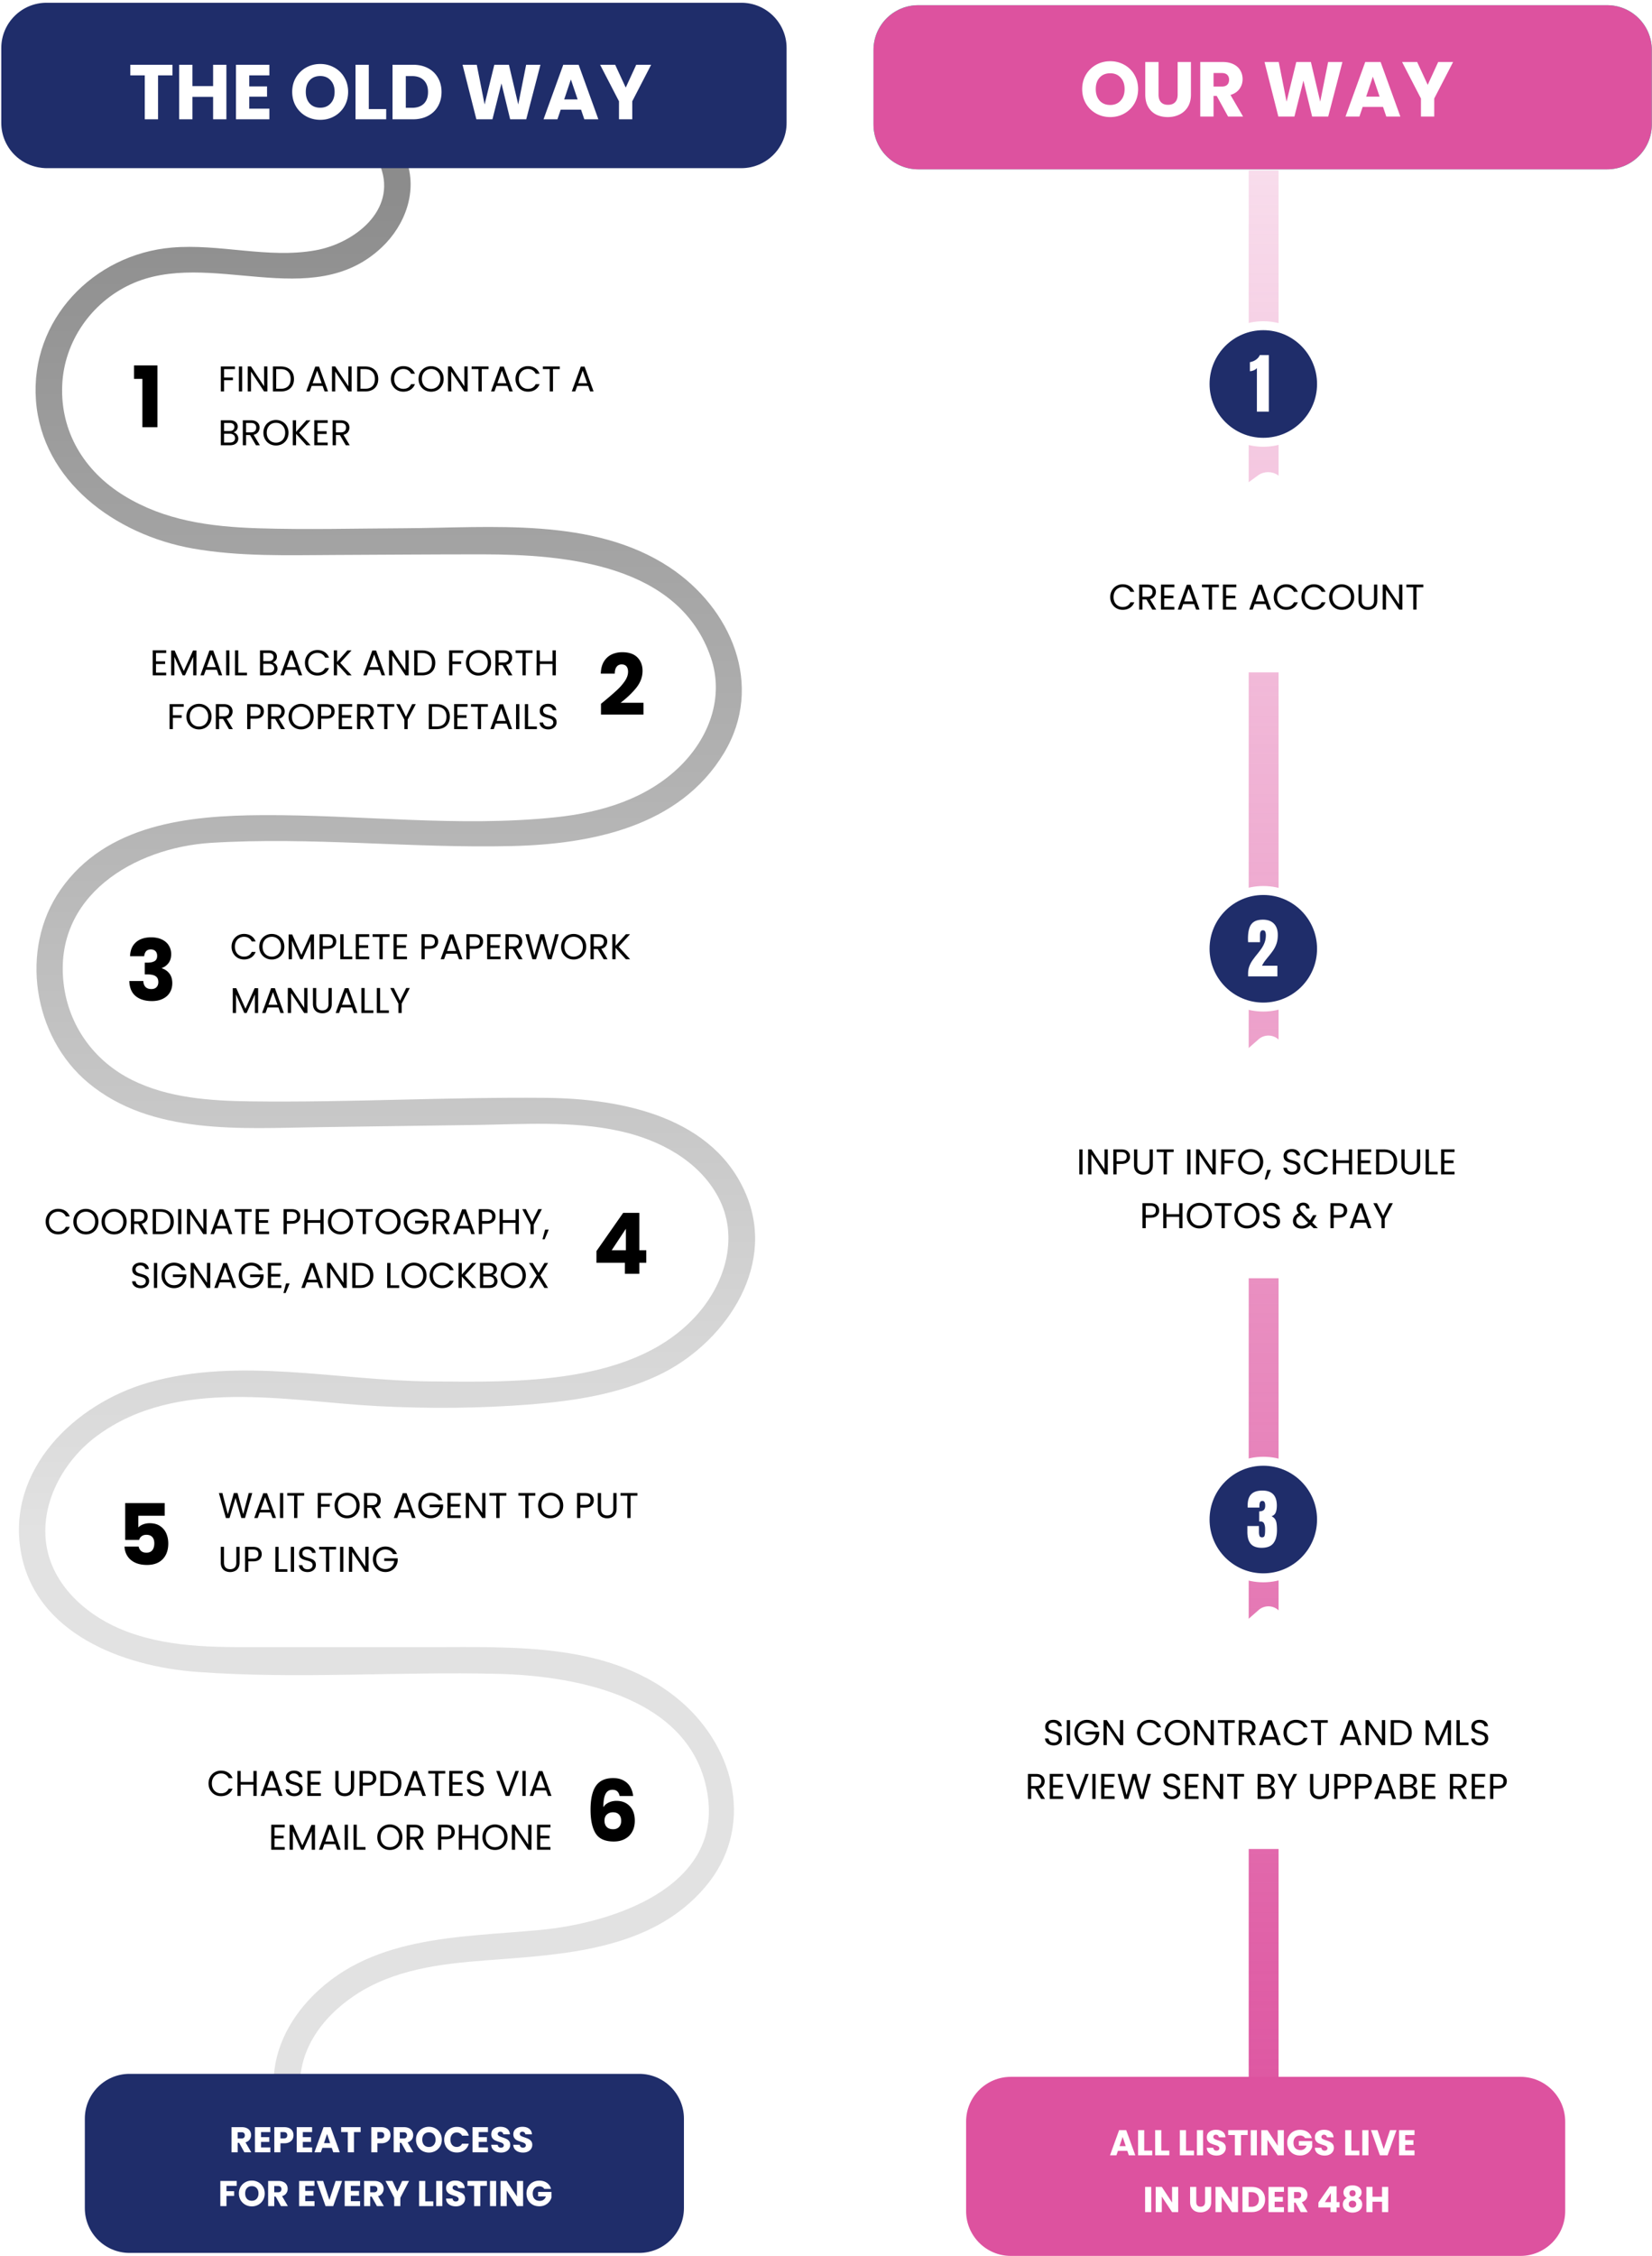
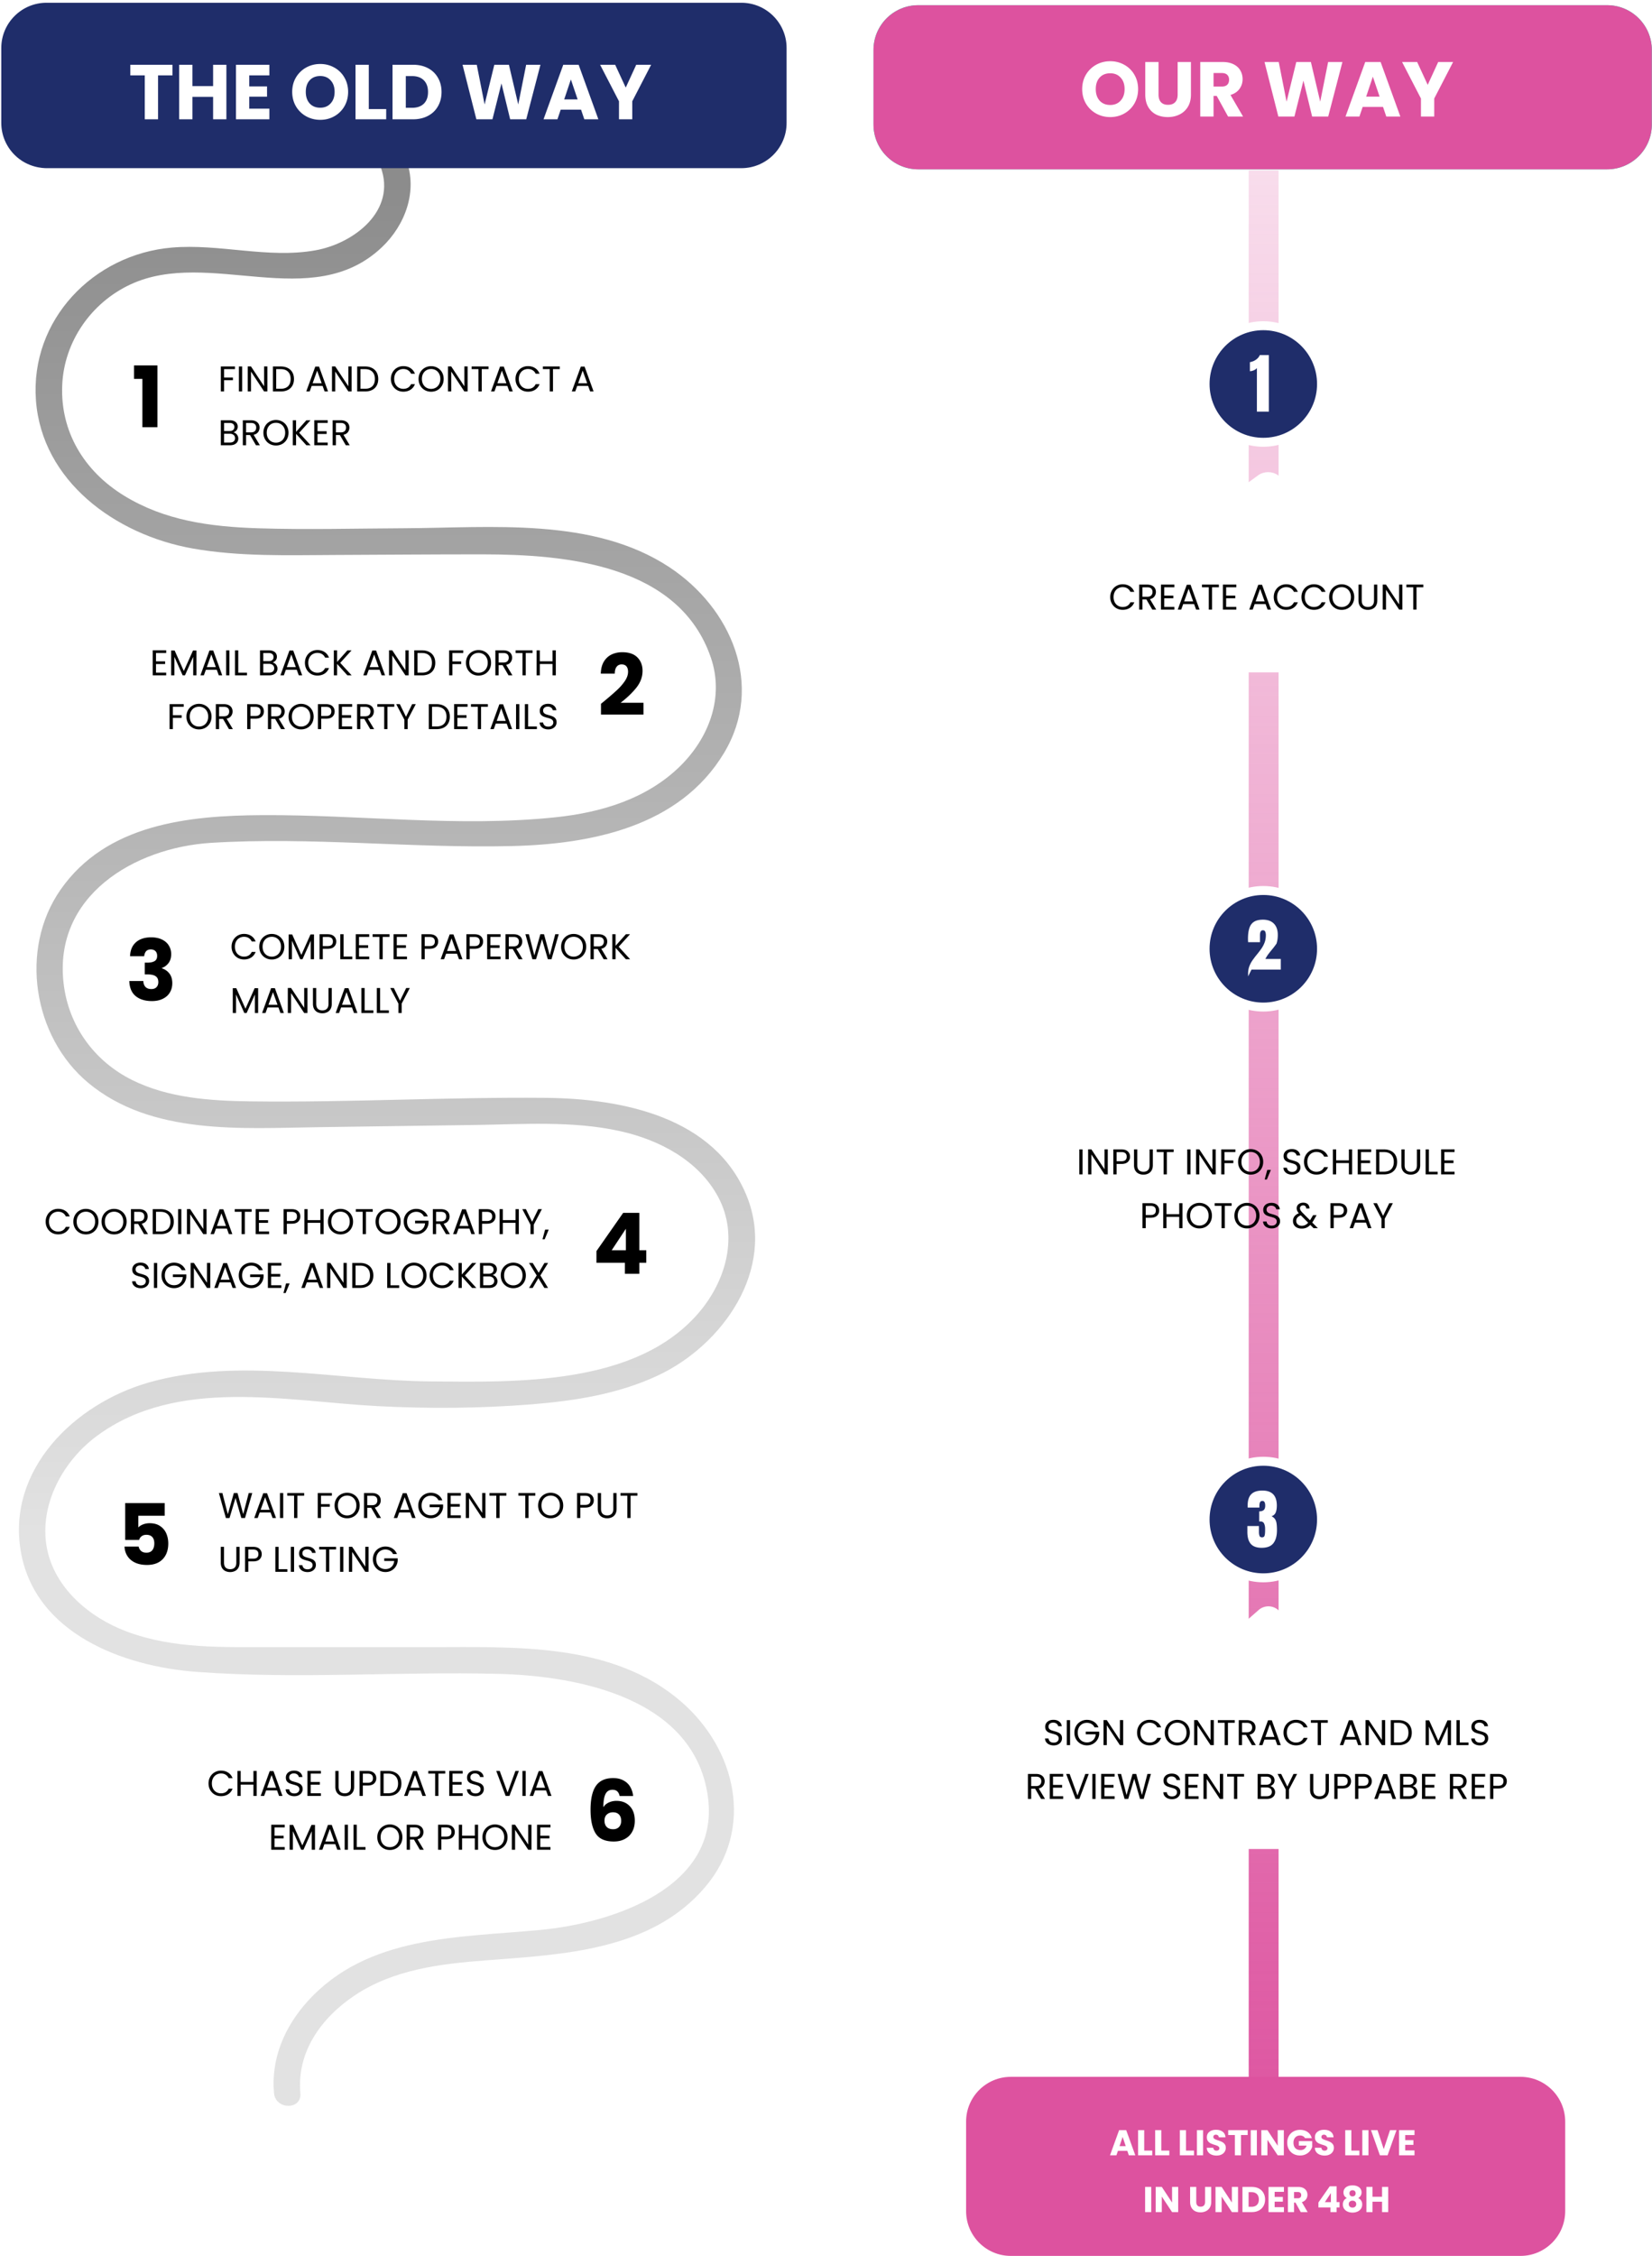
<svg xmlns="http://www.w3.org/2000/svg" width="553" height="755" fill="none">
  <path fill="#04E4A8" d="M537.96 1.738H307.38c-8.275 0-14.983 6.713-14.983 14.994v24.94c0 8.28 6.708 14.993 14.983 14.993h230.58c8.275 0 14.983-6.713 14.983-14.994v-24.94c0-8.28-6.708-14.993-14.983-14.993Z" />
  <path fill="#363636" d="M371.643 39.182c-1.716 0-3.293-.399-4.732-1.196a9.1 9.1 0 0 1-3.406-3.328c-.832-1.439-1.248-3.05-1.248-4.836 0-1.785.416-3.389 1.248-4.81a9.1 9.1 0 0 1 3.406-3.328c1.439-.797 3.016-1.196 4.732-1.196 1.716 0 3.285.399 4.706 1.196a8.658 8.658 0 0 1 3.38 3.328c.832 1.421 1.248 3.025 1.248 4.81 0 1.785-.416 3.397-1.248 4.836a8.896 8.896 0 0 1-3.38 3.328c-1.421.797-2.99 1.196-4.706 1.196Zm0-4.056c1.456 0 2.618-.485 3.484-1.456.884-.97 1.326-2.253 1.326-3.848 0-1.612-.442-2.895-1.326-3.848-.866-.97-2.028-1.456-3.484-1.456-1.473 0-2.652.477-3.536 1.43-.866.953-1.3 2.245-1.3 3.874 0 1.612.434 2.903 1.3 3.874.884.953 2.063 1.43 3.536 1.43Zm16.176-14.378v10.92c0 1.092.269 1.933.806 2.522.537.59 1.326.884 2.366.884s1.837-.295 2.392-.884c.555-.59.832-1.43.832-2.522v-10.92h4.446v10.894c0 1.63-.347 3.007-1.04 4.134a6.637 6.637 0 0 1-2.808 2.548c-1.161.572-2.461.858-3.9.858s-2.73-.277-3.874-.832c-1.127-.572-2.019-1.421-2.678-2.548-.659-1.144-.988-2.53-.988-4.16V20.748h4.446ZM411.091 39l-3.796-6.89h-1.066V39h-4.446V20.748h7.462c1.439 0 2.661.251 3.666.754 1.023.503 1.785 1.196 2.288 2.08.503.867.754 1.837.754 2.912 0 1.213-.347 2.297-1.04 3.25-.676.953-1.681 1.63-3.016 2.028L416.109 39h-5.018Zm-4.862-10.036h2.756c.815 0 1.421-.2 1.82-.598.416-.399.624-.962.624-1.69 0-.693-.208-1.24-.624-1.638-.399-.399-1.005-.598-1.82-.598h-2.756v4.524Zm43.141-8.216L444.612 39h-5.382l-2.912-12.012L433.302 39h-5.382l-4.628-18.252h4.758l2.626 13.286 3.25-13.286h4.888l3.12 13.286 2.652-13.286h4.784Zm13.591 15.028h-6.812L455.057 39h-4.654l6.604-18.252h5.148L468.759 39h-4.706l-1.092-3.224Zm-1.144-3.432-2.262-6.682-2.236 6.682h4.498Zm24.604-11.596-6.318 12.22V39h-4.446v-6.032l-6.318-12.22h5.044l3.536 7.644 3.51-7.644h4.992Z" />
  <path fill="url(#a)" d="M428 57v670h-10V57h10Z" />
  <path fill="#DD529F" d="M537.96 1.738H307.38c-8.275 0-14.983 6.713-14.983 14.994v24.94c0 8.28 6.708 14.993 14.983 14.993h230.58c8.275 0 14.983-6.713 14.983-14.994v-24.94c0-8.28-6.708-14.993-14.983-14.993Z" />
  <path fill="#fff" d="M371.643 39.182c-1.716 0-3.293-.399-4.732-1.196a9.1 9.1 0 0 1-3.406-3.328c-.832-1.439-1.248-3.05-1.248-4.836 0-1.785.416-3.389 1.248-4.81a9.1 9.1 0 0 1 3.406-3.328c1.439-.797 3.016-1.196 4.732-1.196 1.716 0 3.285.399 4.706 1.196a8.658 8.658 0 0 1 3.38 3.328c.832 1.421 1.248 3.025 1.248 4.81 0 1.785-.416 3.397-1.248 4.836a8.896 8.896 0 0 1-3.38 3.328c-1.421.797-2.99 1.196-4.706 1.196Zm0-4.056c1.456 0 2.618-.485 3.484-1.456.884-.97 1.326-2.253 1.326-3.848 0-1.612-.442-2.895-1.326-3.848-.866-.97-2.028-1.456-3.484-1.456-1.473 0-2.652.477-3.536 1.43-.866.953-1.3 2.245-1.3 3.874 0 1.612.434 2.903 1.3 3.874.884.953 2.063 1.43 3.536 1.43Zm16.176-14.378v10.92c0 1.092.269 1.933.806 2.522.537.59 1.326.884 2.366.884s1.837-.295 2.392-.884c.555-.59.832-1.43.832-2.522v-10.92h4.446v10.894c0 1.63-.347 3.007-1.04 4.134a6.637 6.637 0 0 1-2.808 2.548c-1.161.572-2.461.858-3.9.858s-2.73-.277-3.874-.832c-1.127-.572-2.019-1.421-2.678-2.548-.659-1.144-.988-2.53-.988-4.16V20.748h4.446ZM411.091 39l-3.796-6.89h-1.066V39h-4.446V20.748h7.462c1.439 0 2.661.251 3.666.754 1.023.503 1.785 1.196 2.288 2.08.503.867.754 1.837.754 2.912 0 1.213-.347 2.297-1.04 3.25-.676.953-1.681 1.63-3.016 2.028L416.109 39h-5.018Zm-4.862-10.036h2.756c.815 0 1.421-.2 1.82-.598.416-.399.624-.962.624-1.69 0-.693-.208-1.24-.624-1.638-.399-.399-1.005-.598-1.82-.598h-2.756v4.524Zm43.141-8.216L444.612 39h-5.382l-2.912-12.012L433.302 39h-5.382l-4.628-18.252h4.758l2.626 13.286 3.25-13.286h4.888l3.12 13.286 2.652-13.286h4.784Zm13.591 15.028h-6.812L455.057 39h-4.654l6.604-18.252h5.148L468.759 39h-4.706l-1.092-3.224Zm-1.144-3.432-2.262-6.682-2.236 6.682h4.498Zm24.604-11.596-6.318 12.22V39h-4.446v-6.032l-6.318-12.22h5.044l3.536 7.644 3.51-7.644h4.992Z" />
  <path fill="#1F2D6A" stroke="#fff" stroke-miterlimit="10" stroke-width="3" d="M422.887 148.009c10.765 0 19.491-8.733 19.491-19.505 0-10.772-8.726-19.504-19.491-19.504-10.764 0-19.491 8.732-19.491 19.504 0 10.772 8.727 19.505 19.491 19.505Z" />
  <path fill="#fff" d="M420.741 137.746V123.18c-.257.308-.612.559-1.063.752-.451.186-.877.279-1.278.279v-3.018a5.09 5.09 0 0 0 1.224-.366 4.658 4.658 0 0 0 1.214-.784c.38-.336.67-.741.87-1.214h3.04v18.917h-4.007Z" />
  <g filter="url(#b)">
    <path fill="#fff" d="M525 219.877v-42.83c0-2.278-2.233-4.124-4.99-4.124h-70.826c-1.21 0-2.383-.36-3.293-1.03l-19.098-13.865c-1.883-1.371-4.703-1.371-6.586 0l-19.098 13.865c-.91.659-2.083 1.03-3.293 1.03H326.99c-2.757 0-4.99 1.846-4.99 4.124v42.83c0 2.278 2.233 4.123 4.99 4.123h193.02c2.757 0 4.99-1.845 4.99-4.123Z" />
  </g>
  <path fill="#000" d="M371.647 199.812c0-.816.184-1.548.552-2.196a4.012 4.012 0 0 1 1.5-1.536 4.185 4.185 0 0 1 2.124-.552c.912 0 1.708.22 2.388.66.68.44 1.176 1.064 1.488 1.872h-1.308a2.614 2.614 0 0 0-1.008-1.164c-.432-.272-.952-.408-1.56-.408a3.05 3.05 0 0 0-1.572.408c-.464.272-.828.66-1.092 1.164-.264.496-.396 1.08-.396 1.752 0 .664.132 1.248.396 1.752.264.496.628.88 1.092 1.152a3.05 3.05 0 0 0 1.572.408c.608 0 1.128-.132 1.56-.396.44-.272.776-.66 1.008-1.164h1.308c-.312.8-.808 1.42-1.488 1.86-.68.432-1.476.648-2.388.648-.776 0-1.484-.18-2.124-.54a4.035 4.035 0 0 1-1.5-1.524c-.368-.648-.552-1.38-.552-2.196ZM385.729 204l-1.992-3.42h-1.32V204h-1.092v-8.364h2.7c.632 0 1.164.108 1.596.324.44.216.768.508.984.876.216.368.324.788.324 1.26 0 .576-.168 1.084-.504 1.524-.328.44-.824.732-1.488.876l2.1 3.504h-1.308Zm-3.312-4.296h1.608c.592 0 1.036-.144 1.332-.432.296-.296.444-.688.444-1.176 0-.496-.148-.88-.444-1.152-.288-.272-.732-.408-1.332-.408h-1.608v3.168Zm7.3-3.18v2.796h3.048v.9h-3.048v2.88h3.408v.9h-4.5v-8.376h4.5v.9h-3.408Zm10.005 5.616h-3.648l-.672 1.86h-1.152l3.024-8.316h1.26l3.012 8.316h-1.152l-.672-1.86Zm-.312-.888-1.512-4.224-1.512 4.224h3.024Zm8.602-5.616v.888h-2.28V204h-1.092v-7.476h-2.292v-.888h5.664Zm2.436.888v2.796h3.048v.9h-3.048v2.88h3.408v.9h-4.5v-8.376h4.5v.9h-3.408Zm13.203 5.616h-3.648l-.672 1.86h-1.152l3.024-8.316h1.26l3.012 8.316h-1.152l-.672-1.86Zm-.312-.888-1.512-4.224-1.512 4.224h3.024Zm3.046-1.44c0-.816.184-1.548.552-2.196a4.012 4.012 0 0 1 1.5-1.536 4.185 4.185 0 0 1 2.124-.552c.912 0 1.708.22 2.388.66.68.44 1.176 1.064 1.488 1.872h-1.308a2.614 2.614 0 0 0-1.008-1.164c-.432-.272-.952-.408-1.56-.408a3.05 3.05 0 0 0-1.572.408c-.464.272-.828.66-1.092 1.164-.264.496-.396 1.08-.396 1.752 0 .664.132 1.248.396 1.752.264.496.628.88 1.092 1.152a3.05 3.05 0 0 0 1.572.408c.608 0 1.128-.132 1.56-.396.44-.272.776-.66 1.008-1.164h1.308c-.312.8-.808 1.42-1.488 1.86-.68.432-1.476.648-2.388.648-.776 0-1.484-.18-2.124-.54a4.035 4.035 0 0 1-1.5-1.524c-.368-.648-.552-1.38-.552-2.196Zm9.27 0c0-.816.184-1.548.552-2.196a4.012 4.012 0 0 1 1.5-1.536 4.185 4.185 0 0 1 2.124-.552c.912 0 1.708.22 2.388.66.68.44 1.176 1.064 1.488 1.872h-1.308a2.614 2.614 0 0 0-1.008-1.164c-.432-.272-.952-.408-1.56-.408a3.05 3.05 0 0 0-1.572.408c-.464.272-.828.66-1.092 1.164-.264.496-.396 1.08-.396 1.752 0 .664.132 1.248.396 1.752.264.496.628.88 1.092 1.152a3.05 3.05 0 0 0 1.572.408c.608 0 1.128-.132 1.56-.396.44-.272.776-.66 1.008-1.164h1.308c-.312.8-.808 1.42-1.488 1.86-.68.432-1.476.648-2.388.648-.776 0-1.484-.18-2.124-.54a4.035 4.035 0 0 1-1.5-1.524c-.368-.648-.552-1.38-.552-2.196Zm13.469 4.272c-.776 0-1.484-.18-2.124-.54a4.097 4.097 0 0 1-1.524-1.524c-.368-.656-.552-1.392-.552-2.208 0-.816.184-1.548.552-2.196a3.984 3.984 0 0 1 1.524-1.524 4.185 4.185 0 0 1 2.124-.552c.784 0 1.496.184 2.136.552.64.36 1.144.864 1.512 1.512.368.648.552 1.384.552 2.208 0 .824-.184 1.56-.552 2.208a4.01 4.01 0 0 1-1.512 1.524c-.64.36-1.352.54-2.136.54Zm0-.948a3.05 3.05 0 0 0 1.572-.408 2.82 2.82 0 0 0 1.104-1.164c.272-.504.408-1.088.408-1.752 0-.672-.136-1.256-.408-1.752a2.844 2.844 0 0 0-1.092-1.164 3.073 3.073 0 0 0-1.584-.408c-.592 0-1.12.136-1.584.408-.464.272-.832.66-1.104 1.164-.264.496-.396 1.08-.396 1.752 0 .664.132 1.248.396 1.752.272.504.64.892 1.104 1.164.472.272 1 .408 1.584.408Zm6.71-7.5v5.292c0 .744.18 1.296.54 1.656.368.36.876.54 1.524.54.64 0 1.14-.18 1.5-.54.368-.36.552-.912.552-1.656v-5.292h1.092v5.28c0 .696-.14 1.284-.42 1.764-.28.472-.66.824-1.14 1.056a3.57 3.57 0 0 1-1.596.348 3.647 3.647 0 0 1-1.608-.348 2.654 2.654 0 0 1-1.128-1.056c-.272-.48-.408-1.068-.408-1.764v-5.28h1.092ZM469.44 204h-1.092l-4.392-6.66V204h-1.092v-8.376h1.092l4.392 6.648v-6.648h1.092V204Zm7.009-8.364v.888h-2.28V204h-1.092v-7.476h-2.292v-.888h5.664Z" />
  <path fill="#1F2D6A" stroke="#fff" stroke-miterlimit="10" stroke-width="3" d="M422.887 337.009c10.765 0 19.491-8.733 19.491-19.505 0-10.772-8.726-19.504-19.491-19.504-10.764 0-19.491 8.732-19.491 19.504 0 10.772 8.727 19.505 19.491 19.505Z" />
-   <path fill="#fff" d="M417.797 326.746v-.902c0-.938.143-1.78.43-2.524a9.362 9.362 0 0 1 1.128-2.084c.458-.645.941-1.275 1.45-1.891.494-.602.963-1.217 1.407-1.848a9.18 9.18 0 0 0 1.096-2.062c.286-.745.43-1.579.43-2.503 0-.444-.068-.824-.205-1.139-.128-.322-.401-.483-.816-.483-.63 0-.945.562-.945 1.686v2.31h-3.975a22.987 22.987 0 0 0-.032-.559 17.858 17.858 0 0 1-.011-.601c0-1.361.143-2.514.43-3.459.286-.953.791-1.676 1.514-2.17.731-.501 1.755-.752 3.073-.752 1.568 0 2.786.44 3.652 1.321.874.881 1.311 2.138 1.311 3.771 0 1.11-.144 2.084-.43 2.922a9.44 9.44 0 0 1-1.139 2.277c-.472.68-.992 1.361-1.557 2.041-.401.48-.792.97-1.171 1.472a10.755 10.755 0 0 0-.989 1.611h5.157v3.566h-9.808Z" />
+   <path fill="#fff" d="M417.797 326.746v-.902c0-.938.143-1.78.43-2.524a9.362 9.362 0 0 1 1.128-2.084c.458-.645.941-1.275 1.45-1.891.494-.602.963-1.217 1.407-1.848a9.18 9.18 0 0 0 1.096-2.062c.286-.745.43-1.579.43-2.503 0-.444-.068-.824-.205-1.139-.128-.322-.401-.483-.816-.483-.63 0-.945.562-.945 1.686v2.31h-3.975a22.987 22.987 0 0 0-.032-.559 17.858 17.858 0 0 1-.011-.601c0-1.361.143-2.514.43-3.459.286-.953.791-1.676 1.514-2.17.731-.501 1.755-.752 3.073-.752 1.568 0 2.786.44 3.652 1.321.874.881 1.311 2.138 1.311 3.771 0 1.11-.144 2.084-.43 2.922c-.472.68-.992 1.361-1.557 2.041-.401.48-.792.97-1.171 1.472a10.755 10.755 0 0 0-.989 1.611h5.157v3.566h-9.808Z" />
  <g filter="url(#c)">
-     <path fill="#fff" d="M525.198 421.763v-51.916a4.995 4.995 0 0 0-4.995-4.998h-70.895a4.949 4.949 0 0 1-3.297-1.249l-19.116-16.806a4.983 4.983 0 0 0-6.592 0L401.186 363.6a5.007 5.007 0 0 1-3.296 1.249h-70.896a4.995 4.995 0 0 0-4.994 4.998v51.916a4.995 4.995 0 0 0 4.994 4.998h193.209a4.995 4.995 0 0 0 4.995-4.998Z" />
-   </g>
+     </g>
  <path fill="#000" d="M362.383 384.636V393h-1.092v-8.364h1.092ZM370.82 393h-1.092l-4.392-6.66V393h-1.092v-8.376h1.092l4.392 6.648v-6.648h1.092V393Zm7.454-5.916c0 .696-.24 1.276-.72 1.74-.472.456-1.196.684-2.172.684h-1.608V393h-1.092v-8.364h2.7c.944 0 1.66.228 2.148.684.496.456.744 1.044.744 1.764Zm-2.892 1.524c.608 0 1.056-.132 1.344-.396.288-.264.432-.64.432-1.128 0-1.032-.592-1.548-1.776-1.548h-1.608v3.072h1.608Zm5.317-3.972v5.292c0 .744.18 1.296.54 1.656.368.36.876.54 1.524.54.64 0 1.14-.18 1.5-.54.368-.36.552-.912.552-1.656v-5.292h1.092v5.28c0 .696-.14 1.284-.42 1.764-.28.472-.66.824-1.14 1.056a3.57 3.57 0 0 1-1.596.348 3.647 3.647 0 0 1-1.608-.348 2.654 2.654 0 0 1-1.128-1.056c-.272-.48-.408-1.068-.408-1.764v-5.28h1.092Zm12.178 0v.888h-2.28V393h-1.092v-7.476h-2.292v-.888h5.664Zm5.635 0V393h-1.092v-8.364h1.092Zm8.437 8.364h-1.092l-4.392-6.66V393h-1.092v-8.376h1.092l4.392 6.648v-6.648h1.092V393Zm6.59-8.364v.888h-3.636v2.82h2.952v.888h-2.952V393h-1.092v-8.364h4.728Zm5.111 8.448c-.776 0-1.484-.18-2.124-.54a4.097 4.097 0 0 1-1.524-1.524c-.368-.656-.552-1.392-.552-2.208 0-.816.184-1.548.552-2.196a3.984 3.984 0 0 1 1.524-1.524 4.185 4.185 0 0 1 2.124-.552c.784 0 1.496.184 2.136.552.64.36 1.144.864 1.512 1.512.368.648.552 1.384.552 2.208 0 .824-.184 1.56-.552 2.208a4.01 4.01 0 0 1-1.512 1.524c-.64.36-1.352.54-2.136.54Zm0-.948a3.05 3.05 0 0 0 1.572-.408 2.82 2.82 0 0 0 1.104-1.164c.272-.504.408-1.088.408-1.752 0-.672-.136-1.256-.408-1.752a2.844 2.844 0 0 0-1.092-1.164 3.073 3.073 0 0 0-1.584-.408c-.592 0-1.12.136-1.584.408-.464.272-.832.66-1.104 1.164-.264.496-.396 1.08-.396 1.752 0 .664.132 1.248.396 1.752.272.504.64.892 1.104 1.164.472.272 1 .408 1.584.408Zm6.769-.648-1.344 3.228h-.732l.876-3.228h1.2Zm7.102 1.596a3.685 3.685 0 0 1-1.488-.288 2.542 2.542 0 0 1-1.02-.816 2.119 2.119 0 0 1-.384-1.212h1.164c.04.392.2.724.48.996.288.264.704.396 1.248.396.52 0 .928-.128 1.224-.384.304-.264.456-.6.456-1.008 0-.32-.088-.58-.264-.78a1.687 1.687 0 0 0-.66-.456c-.264-.104-.62-.216-1.068-.336a9.703 9.703 0 0 1-1.332-.432 2.212 2.212 0 0 1-.852-.672c-.232-.312-.348-.728-.348-1.248 0-.456.116-.86.348-1.212.232-.352.556-.624.972-.816.424-.192.908-.288 1.452-.288.784 0 1.424.196 1.92.588.504.392.788.912.852 1.56h-1.2c-.04-.32-.208-.6-.504-.84-.296-.248-.688-.372-1.176-.372-.456 0-.828.12-1.116.36-.288.232-.432.56-.432.984 0 .304.084.552.252.744.176.192.388.34.636.444.256.096.612.208 1.068.336.552.152.996.304 1.332.456.336.144.624.372.864.684.24.304.36.72.36 1.248 0 .408-.108.792-.324 1.152-.216.36-.536.652-.96.876-.424.224-.924.336-1.5.336Zm3.983-4.272c0-.816.184-1.548.552-2.196a4.012 4.012 0 0 1 1.5-1.536 4.185 4.185 0 0 1 2.124-.552c.912 0 1.708.22 2.388.66.68.44 1.176 1.064 1.488 1.872h-1.308a2.614 2.614 0 0 0-1.008-1.164c-.432-.272-.952-.408-1.56-.408a3.05 3.05 0 0 0-1.572.408c-.464.272-.828.66-1.092 1.164-.264.496-.396 1.08-.396 1.752 0 .664.132 1.248.396 1.752.264.496.628.88 1.092 1.152a3.05 3.05 0 0 0 1.572.408c.608 0 1.128-.132 1.56-.396.44-.272.776-.66 1.008-1.164h1.308c-.312.8-.808 1.42-1.488 1.86-.68.432-1.476.648-2.388.648-.776 0-1.484-.18-2.124-.54a4.035 4.035 0 0 1-1.5-1.524c-.368-.648-.552-1.38-.552-2.196Zm16.122-4.176V393h-1.092v-3.792h-4.26V393h-1.092v-8.364h1.092v3.672h4.26v-3.672h1.092Zm2.957.888v2.796h3.048v.9h-3.048v2.88h3.408v.9h-4.5v-8.376h4.5v.9h-3.408Zm7.664-.888c.912 0 1.7.172 2.364.516.672.336 1.184.82 1.536 1.452.36.632.54 1.376.54 2.232 0 .856-.18 1.6-.54 2.232a3.524 3.524 0 0 1-1.536 1.44c-.664.328-1.452.492-2.364.492h-2.604v-8.364h2.604Zm0 7.464c1.08 0 1.904-.284 2.472-.852.568-.576.852-1.38.852-2.412 0-1.04-.288-1.852-.864-2.436-.568-.584-1.388-.876-2.46-.876h-1.512v6.576h1.512Zm6.948-7.464v5.292c0 .744.18 1.296.54 1.656.368.36.876.54 1.524.54.64 0 1.14-.18 1.5-.54.368-.36.552-.912.552-1.656v-5.292h1.092v5.28c0 .696-.14 1.284-.42 1.764-.28.472-.66.824-1.14 1.056a3.57 3.57 0 0 1-1.596.348 3.647 3.647 0 0 1-1.608-.348 2.654 2.654 0 0 1-1.128-1.056c-.272-.48-.408-1.068-.408-1.764v-5.28h1.092Zm8.122 7.476h2.928V393h-4.02v-8.364h1.092v7.476Zm5.18-6.588v2.796h3.048v.9h-3.048v2.88h3.408v.9h-4.5v-8.376h4.5v.9h-3.408Zm-95.467 19.56c0 .696-.24 1.276-.72 1.74-.472.456-1.196.684-2.172.684h-1.608V411h-1.092v-8.364h2.7c.944 0 1.66.228 2.148.684.496.456.744 1.044.744 1.764Zm-2.892 1.524c.608 0 1.056-.132 1.344-.396.288-.264.432-.64.432-1.128 0-1.032-.592-1.548-1.776-1.548h-1.608v3.072h1.608Zm10.693-3.972V411h-1.092v-3.792h-4.26V411h-1.092v-8.364h1.092v3.672h4.26v-3.672h1.092Zm5.657 8.448c-.776 0-1.484-.18-2.124-.54a4.097 4.097 0 0 1-1.524-1.524c-.368-.656-.552-1.392-.552-2.208 0-.816.184-1.548.552-2.196a3.984 3.984 0 0 1 1.524-1.524 4.185 4.185 0 0 1 2.124-.552c.784 0 1.496.184 2.136.552.64.36 1.144.864 1.512 1.512.368.648.552 1.384.552 2.208 0 .824-.184 1.56-.552 2.208a4.01 4.01 0 0 1-1.512 1.524c-.64.36-1.352.54-2.136.54Zm0-.948a3.05 3.05 0 0 0 1.572-.408 2.82 2.82 0 0 0 1.104-1.164c.272-.504.408-1.088.408-1.752 0-.672-.136-1.256-.408-1.752a2.844 2.844 0 0 0-1.092-1.164 3.073 3.073 0 0 0-1.584-.408c-.592 0-1.12.136-1.584.408-.464.272-.832.66-1.104 1.164-.264.496-.396 1.08-.396 1.752 0 .664.132 1.248.396 1.752.272.504.64.892 1.104 1.164.472.272 1 .408 1.584.408Zm10.789-7.5v.888h-2.28V411h-1.092v-7.476h-2.292v-.888h5.664Zm5.136 8.448c-.776 0-1.484-.18-2.124-.54a4.097 4.097 0 0 1-1.524-1.524c-.368-.656-.552-1.392-.552-2.208 0-.816.184-1.548.552-2.196a3.984 3.984 0 0 1 1.524-1.524 4.185 4.185 0 0 1 2.124-.552c.784 0 1.496.184 2.136.552.64.36 1.144.864 1.512 1.512.368.648.552 1.384.552 2.208 0 .824-.184 1.56-.552 2.208a4.01 4.01 0 0 1-1.512 1.524c-.64.36-1.352.54-2.136.54Zm0-.948a3.05 3.05 0 0 0 1.572-.408 2.82 2.82 0 0 0 1.104-1.164c.272-.504.408-1.088.408-1.752 0-.672-.136-1.256-.408-1.752a2.844 2.844 0 0 0-1.092-1.164 3.073 3.073 0 0 0-1.584-.408c-.592 0-1.12.136-1.584.408-.464.272-.832.66-1.104 1.164-.264.496-.396 1.08-.396 1.752 0 .664.132 1.248.396 1.752.272.504.64.892 1.104 1.164.472.272 1 .408 1.584.408Zm8.294.948a3.685 3.685 0 0 1-1.488-.288 2.542 2.542 0 0 1-1.02-.816 2.119 2.119 0 0 1-.384-1.212h1.164c.04.392.2.724.48.996.288.264.704.396 1.248.396.52 0 .928-.128 1.224-.384.304-.264.456-.6.456-1.008 0-.32-.088-.58-.264-.78a1.687 1.687 0 0 0-.66-.456c-.264-.104-.62-.216-1.068-.336a9.703 9.703 0 0 1-1.332-.432 2.212 2.212 0 0 1-.852-.672c-.232-.312-.348-.728-.348-1.248 0-.456.116-.86.348-1.212.232-.352.556-.624.972-.816.424-.192.908-.288 1.452-.288.784 0 1.424.196 1.92.588.504.392.788.912.852 1.56h-1.2c-.04-.32-.208-.6-.504-.84-.296-.248-.688-.372-1.176-.372-.456 0-.828.12-1.116.36-.288.232-.432.56-.432.984 0 .304.084.552.252.744.176.192.388.34.636.444.256.096.612.208 1.068.336.552.152.996.304 1.332.456.336.144.624.372.864.684.24.304.36.72.36 1.248 0 .408-.108.792-.324 1.152-.216.36-.536.652-.96.876-.424.224-.924.336-1.5.336Zm14.01-.084-1.092-1.104a4.22 4.22 0 0 1-1.308.948c-.464.2-.988.3-1.572.3-.576 0-1.088-.104-1.536-.312a2.437 2.437 0 0 1-1.032-.888c-.24-.384-.36-.832-.36-1.344a2.5 2.5 0 0 1 .492-1.536c.336-.448.828-.8 1.476-1.056a3.573 3.573 0 0 1-.552-.84 2.073 2.073 0 0 1-.168-.84c0-.352.088-.668.264-.948.184-.288.444-.512.78-.672.336-.16.724-.24 1.164-.24.432 0 .808.084 1.128.252.32.168.56.404.72.708.16.296.232.628.216.996h-1.092c.008-.328-.084-.584-.276-.768-.192-.192-.44-.288-.744-.288-.32 0-.58.092-.78.276a.885.885 0 0 0-.288.684c0 .24.064.472.192.696.136.224.36.5.672.828l2.496 2.508.216-.336.816-1.368h1.176l-.984 1.704c-.136.24-.296.492-.48.756l1.884 1.884h-1.428Zm-3.972-.792c.432 0 .82-.084 1.164-.252.352-.168.684-.428.996-.78l-2.46-2.472c-1.024.392-1.536 1.012-1.536 1.86 0 .472.168.864.504 1.176.344.312.788.468 1.332.468Zm15.214-5.124c0 .696-.24 1.276-.72 1.74-.472.456-1.196.684-2.172.684h-1.608V411h-1.092v-8.364h2.7c.944 0 1.66.228 2.148.684.496.456.744 1.044.744 1.764Zm-2.892 1.524c.608 0 1.056-.132 1.344-.396.288-.264.432-.64.432-1.128 0-1.032-.592-1.548-1.776-1.548h-1.608v3.072h1.608Zm9.194 2.532h-3.648l-.672 1.86h-1.152l3.024-8.316h1.26l3.012 8.316h-1.152l-.672-1.86Zm-.312-.888-1.512-4.224-1.512 4.224h3.024Zm9.31-5.616-2.724 5.208V411h-1.092v-3.156l-2.736-5.208h1.212l2.064 4.236 2.064-4.236h1.212Z" />
  <path fill="#1F2D6A" stroke="#fff" stroke-miterlimit="10" stroke-width="3" d="M422.887 528.009c10.765 0 19.491-8.733 19.491-19.505 0-10.772-8.726-19.504-19.491-19.504-10.764 0-19.491 8.732-19.491 19.504 0 10.772 8.727 19.505 19.491 19.505Z" />
  <path fill="#fff" d="M422.33 517.961c-1.668 0-2.882-.44-3.641-1.321-.759-.881-1.139-2.209-1.139-3.985v-1.977h3.878v1.987c0 .502.061.928.183 1.279.129.343.411.515.848.515.444 0 .727-.186.849-.558.122-.38.182-.996.182-1.848v-.473c0-.651-.111-1.221-.333-1.708-.214-.487-.64-.73-1.278-.73-.079 0-.15.003-.215.011a.949.949 0 0 0-.15.01v-3.394c.652 0 1.149-.143 1.493-.43.344-.294.516-.78.516-1.461 0-1.067-.308-1.6-.924-1.6-.401 0-.673.157-.817.472-.136.308-.204.702-.204 1.182v.569h-3.91c-.007-.086-.014-.19-.021-.311v-.355c0-1.733.404-3.004 1.214-3.813.809-.81 2.048-1.214 3.716-1.214 3.223 0 4.834 1.676 4.834 5.027 0 .931-.125 1.701-.376 2.31-.25.601-.716 1.024-1.396 1.267.537.258.934.588 1.192.989.258.401.426.898.505 1.493.079.594.118 1.314.118 2.159 0 1.891-.397 3.348-1.192 4.372-.788 1.024-2.098 1.536-3.932 1.536Z" />
  <g filter="url(#d)">
    <path fill="#fff" d="M525.198 612.763v-51.916a4.995 4.995 0 0 0-4.995-4.998h-70.895a4.949 4.949 0 0 1-3.297-1.249l-19.116-16.806a4.983 4.983 0 0 0-6.592 0L401.186 554.6a5.007 5.007 0 0 1-3.296 1.249h-70.896a4.995 4.995 0 0 0-4.994 4.998v51.916a4.995 4.995 0 0 0 4.994 4.998h193.209a4.995 4.995 0 0 0 4.995-4.998Z" />
  </g>
  <path fill="#000" d="M352.717 584.084a3.685 3.685 0 0 1-1.488-.288 2.542 2.542 0 0 1-1.02-.816 2.119 2.119 0 0 1-.384-1.212h1.164c.04.392.2.724.48.996.288.264.704.396 1.248.396.52 0 .928-.128 1.224-.384.304-.264.456-.6.456-1.008 0-.32-.088-.58-.264-.78a1.687 1.687 0 0 0-.66-.456c-.264-.104-.62-.216-1.068-.336a9.703 9.703 0 0 1-1.332-.432 2.212 2.212 0 0 1-.852-.672c-.232-.312-.348-.728-.348-1.248 0-.456.116-.86.348-1.212.232-.352.556-.624.972-.816.424-.192.908-.288 1.452-.288.784 0 1.424.196 1.92.588.504.392.788.912.852 1.56h-1.2c-.04-.32-.208-.6-.504-.84-.296-.248-.688-.372-1.176-.372-.456 0-.828.12-1.116.36-.288.232-.432.56-.432.984 0 .304.084.552.252.744.176.192.388.34.636.444.256.096.612.208 1.068.336.552.152.996.304 1.332.456.336.144.624.372.864.684.24.304.36.72.36 1.248 0 .408-.108.792-.324 1.152-.216.36-.536.652-.96.876-.424.224-.924.336-1.5.336Zm5.483-8.448V584h-1.092v-8.364h1.092Zm8.197 2.424a2.563 2.563 0 0 0-1.008-1.128c-.44-.272-.952-.408-1.536-.408-.584 0-1.112.136-1.584.408a2.842 2.842 0 0 0-1.104 1.152c-.264.496-.396 1.072-.396 1.728 0 .656.132 1.232.396 1.728.272.496.64.88 1.104 1.152.472.264 1 .396 1.584.396.816 0 1.488-.244 2.016-.732s.836-1.148.924-1.98h-3.336v-.888h4.5v.84a4.193 4.193 0 0 1-.648 1.896 4.074 4.074 0 0 1-1.452 1.356c-.6.328-1.268.492-2.004.492-.776 0-1.484-.18-2.124-.54a4.097 4.097 0 0 1-1.524-1.524c-.368-.648-.552-1.38-.552-2.196 0-.816.184-1.548.552-2.196a3.984 3.984 0 0 1 1.524-1.524 4.185 4.185 0 0 1 2.124-.552c.888 0 1.672.22 2.352.66.688.44 1.188 1.06 1.5 1.86h-1.308Zm9.58 5.94h-1.092l-4.392-6.66V584h-1.092v-8.376h1.092l4.392 6.648v-6.648h1.092V584Zm4.652-4.188c0-.816.184-1.548.552-2.196a4.012 4.012 0 0 1 1.5-1.536 4.185 4.185 0 0 1 2.124-.552c.912 0 1.708.22 2.388.66.68.44 1.176 1.064 1.488 1.872h-1.308a2.614 2.614 0 0 0-1.008-1.164c-.432-.272-.952-.408-1.56-.408a3.05 3.05 0 0 0-1.572.408c-.464.272-.828.66-1.092 1.164-.264.496-.396 1.08-.396 1.752 0 .664.132 1.248.396 1.752.264.496.628.88 1.092 1.152a3.05 3.05 0 0 0 1.572.408c.608 0 1.128-.132 1.56-.396.44-.272.776-.66 1.008-1.164h1.308c-.312.8-.808 1.42-1.488 1.86-.68.432-1.476.648-2.388.648-.776 0-1.484-.18-2.124-.54a4.035 4.035 0 0 1-1.5-1.524c-.368-.648-.552-1.38-.552-2.196Zm13.47 4.272c-.776 0-1.484-.18-2.124-.54a4.097 4.097 0 0 1-1.524-1.524c-.368-.656-.552-1.392-.552-2.208 0-.816.184-1.548.552-2.196a3.984 3.984 0 0 1 1.524-1.524 4.185 4.185 0 0 1 2.124-.552c.784 0 1.496.184 2.136.552.64.36 1.144.864 1.512 1.512.368.648.552 1.384.552 2.208 0 .824-.184 1.56-.552 2.208a4.01 4.01 0 0 1-1.512 1.524c-.64.36-1.352.54-2.136.54Zm0-.948a3.05 3.05 0 0 0 1.572-.408 2.82 2.82 0 0 0 1.104-1.164c.272-.504.408-1.088.408-1.752 0-.672-.136-1.256-.408-1.752a2.844 2.844 0 0 0-1.092-1.164 3.073 3.073 0 0 0-1.584-.408c-.592 0-1.12.136-1.584.408-.464.272-.832.66-1.104 1.164-.264.496-.396 1.08-.396 1.752 0 .664.132 1.248.396 1.752.272.504.64.892 1.104 1.164.472.272 1 .408 1.584.408Zm12.218.864h-1.092l-4.392-6.66V584h-1.092v-8.376h1.092l4.392 6.648v-6.648h1.092V584Zm7.009-8.364v.888h-2.28V584h-1.092v-7.476h-2.292v-.888h5.664Zm5.748 8.364-1.992-3.42h-1.32V584h-1.092v-8.364h2.7c.632 0 1.164.108 1.596.324.44.216.768.508.984.876.216.368.324.788.324 1.26 0 .576-.168 1.084-.504 1.524-.328.44-.824.732-1.488.876l2.1 3.504h-1.308Zm-3.312-4.296h1.608c.592 0 1.036-.144 1.332-.432.296-.296.444-.688.444-1.176 0-.496-.148-.88-.444-1.152-.288-.272-.732-.408-1.332-.408h-1.608v3.168Zm11.153 2.436h-3.648l-.672 1.86h-1.152l3.024-8.316h1.26l3.012 8.316h-1.152l-.672-1.86Zm-.312-.888-1.512-4.224-1.512 4.224h3.024Zm3.046-1.44c0-.816.184-1.548.552-2.196a4.012 4.012 0 0 1 1.5-1.536 4.185 4.185 0 0 1 2.124-.552c.912 0 1.708.22 2.388.66.68.44 1.176 1.064 1.488 1.872h-1.308a2.614 2.614 0 0 0-1.008-1.164c-.432-.272-.952-.408-1.56-.408a3.05 3.05 0 0 0-1.572.408c-.464.272-.828.66-1.092 1.164-.264.496-.396 1.08-.396 1.752 0 .664.132 1.248.396 1.752.264.496.628.88 1.092 1.152a3.05 3.05 0 0 0 1.572.408c.608 0 1.128-.132 1.56-.396.44-.272.776-.66 1.008-1.164h1.308c-.312.8-.808 1.42-1.488 1.86-.68.432-1.476.648-2.388.648-.776 0-1.484-.18-2.124-.54a4.035 4.035 0 0 1-1.5-1.524c-.368-.648-.552-1.38-.552-2.196Zm14.825-4.176v.888h-2.28V584h-1.092v-7.476h-2.292v-.888h5.664Zm9.488 6.504h-3.648l-.672 1.86h-1.152l3.024-8.316h1.26l3.012 8.316h-1.152l-.672-1.86Zm-.312-.888-1.512-4.224-1.512 4.224h3.024ZM463.68 584h-1.092l-4.392-6.66V584h-1.092v-8.376h1.092l4.392 6.648v-6.648h1.092V584Zm4.465-8.364c.912 0 1.7.172 2.364.516.672.336 1.184.82 1.536 1.452.36.632.54 1.376.54 2.232 0 .856-.18 1.6-.54 2.232a3.524 3.524 0 0 1-1.536 1.44c-.664.328-1.452.492-2.364.492h-2.604v-8.364h2.604Zm0 7.464c1.08 0 1.904-.284 2.472-.852.568-.576.852-1.38.852-2.412 0-1.04-.288-1.852-.864-2.436-.568-.584-1.388-.876-2.46-.876h-1.512v6.576h1.512Zm17.564-7.404V584h-1.092v-6.192l-2.76 6.192h-.768l-2.772-6.204V584h-1.092v-8.304h1.176l3.072 6.864 3.072-6.864h1.164Zm2.944 7.416h2.928V584h-4.02v-8.364h1.092v7.476Zm6.74.972a3.685 3.685 0 0 1-1.488-.288 2.542 2.542 0 0 1-1.02-.816 2.119 2.119 0 0 1-.384-1.212h1.164c.04.392.2.724.48.996.288.264.704.396 1.248.396.52 0 .928-.128 1.224-.384.304-.264.456-.6.456-1.008 0-.32-.088-.58-.264-.78a1.687 1.687 0 0 0-.66-.456c-.264-.104-.62-.216-1.068-.336a9.703 9.703 0 0 1-1.332-.432 2.212 2.212 0 0 1-.852-.672c-.232-.312-.348-.728-.348-1.248 0-.456.116-.86.348-1.212.232-.352.556-.624.972-.816.424-.192.908-.288 1.452-.288.784 0 1.424.196 1.92.588.504.392.788.912.852 1.56h-1.2c-.04-.32-.208-.6-.504-.84-.296-.248-.688-.372-1.176-.372-.456 0-.828.12-1.116.36-.288.232-.432.56-.432.984 0 .304.084.552.252.744.176.192.388.34.636.444.256.096.612.208 1.068.336.552.152.996.304 1.332.456.336.144.624.372.864.684.24.304.36.72.36 1.248 0 .408-.108.792-.324 1.152-.216.36-.536.652-.96.876-.424.224-.924.336-1.5.336ZM348.498 602l-1.992-3.42h-1.32V602h-1.092v-8.364h2.7c.632 0 1.164.108 1.596.324.44.216.768.508.984.876.216.368.324.788.324 1.26 0 .576-.168 1.084-.504 1.524-.328.44-.824.732-1.488.876l2.1 3.504h-1.308Zm-3.312-4.296h1.608c.592 0 1.036-.144 1.332-.432.296-.296.444-.688.444-1.176 0-.496-.148-.88-.444-1.152-.288-.272-.732-.408-1.332-.408h-1.608v3.168Zm7.301-3.18v2.796h3.048v.9h-3.048v2.88h3.408v.9h-4.5v-8.376h4.5v.9h-3.408Zm11.972-.888L361.303 602h-1.26l-3.156-8.364h1.164l2.628 7.212 2.628-7.212h1.152Zm2.29 0V602h-1.092v-8.364h1.092Zm2.953.888v2.796h3.048v.9h-3.048v2.88h3.408v.9h-4.5v-8.376h4.5v.9h-3.408Zm15.572-.888L382.85 602h-1.224l-1.944-6.732-2.016 6.732-1.212.012-2.34-8.376h1.164l1.824 7.092 2.016-7.092h1.224l1.92 7.068 1.836-7.068h1.176Zm7.046 8.448a3.685 3.685 0 0 1-1.488-.288 2.542 2.542 0 0 1-1.02-.816 2.119 2.119 0 0 1-.384-1.212h1.164c.04.392.2.724.48.996.288.264.704.396 1.248.396.52 0 .928-.128 1.224-.384.304-.264.456-.6.456-1.008 0-.32-.088-.58-.264-.78a1.687 1.687 0 0 0-.66-.456c-.264-.104-.62-.216-1.068-.336a9.703 9.703 0 0 1-1.332-.432 2.212 2.212 0 0 1-.852-.672c-.232-.312-.348-.728-.348-1.248 0-.456.116-.86.348-1.212.232-.352.556-.624.972-.816.424-.192.908-.288 1.452-.288.784 0 1.424.196 1.92.588.504.392.788.912.852 1.56h-1.2c-.04-.32-.208-.6-.504-.84-.296-.248-.688-.372-1.176-.372-.456 0-.828.12-1.116.36-.288.232-.432.56-.432.984 0 .304.084.552.252.744.176.192.388.34.636.444.256.096.612.208 1.068.336.552.152.996.304 1.332.456.336.144.624.372.864.684.24.304.36.72.36 1.248 0 .408-.108.792-.324 1.152-.216.36-.536.652-.96.876-.424.224-.924.336-1.5.336Zm5.483-7.56v2.796h3.048v.9h-3.048v2.88h3.408v.9h-4.5v-8.376h4.5v.9h-3.408ZM409.44 602h-1.092l-4.392-6.66V602h-1.092v-8.376h1.092l4.392 6.648v-6.648h1.092V602Zm7.009-8.364v.888h-2.28V602h-1.092v-7.476h-2.292v-.888h5.664Zm8.731 4.056c.304.048.58.172.828.372.256.2.456.448.6.744.152.296.228.612.228.948 0 .424-.108.808-.324 1.152-.216.336-.532.604-.948.804-.408.192-.892.288-1.452.288h-3.12v-8.364h3c.568 0 1.052.096 1.452.288.4.184.7.436.9.756.2.32.3.68.3 1.08 0 .496-.136.908-.408 1.236a2.23 2.23 0 0 1-1.056.696Zm-3.096-.444h1.836c.512 0 .908-.12 1.188-.36.28-.24.42-.572.42-.996 0-.424-.14-.756-.42-.996-.28-.24-.684-.36-1.212-.36h-1.812v2.712Zm1.932 3.852c.544 0 .968-.128 1.272-.384.304-.256.456-.612.456-1.068 0-.464-.16-.828-.48-1.092-.32-.272-.748-.408-1.284-.408h-1.896v2.952h1.932Zm10.192-7.464-2.724 5.208V602h-1.092v-3.156l-2.736-5.208h1.212l2.064 4.236 2.064-4.236h1.212Zm5.419 0v5.292c0 .744.18 1.296.54 1.656.368.36.876.54 1.524.54.64 0 1.14-.18 1.5-.54.368-.36.552-.912.552-1.656v-5.292h1.092v5.28c0 .696-.14 1.284-.42 1.764-.28.472-.66.824-1.14 1.056a3.57 3.57 0 0 1-1.596.348 3.647 3.647 0 0 1-1.608-.348 2.654 2.654 0 0 1-1.128-1.056c-.272-.48-.408-1.068-.408-1.764v-5.28h1.092Zm12.622 2.448c0 .696-.24 1.276-.72 1.74-.472.456-1.196.684-2.172.684h-1.608V602h-1.092v-8.364h2.7c.944 0 1.66.228 2.148.684.496.456.744 1.044.744 1.764Zm-2.892 1.524c.608 0 1.056-.132 1.344-.396.288-.264.432-.64.432-1.128 0-1.032-.592-1.548-1.776-1.548h-1.608v3.072h1.608Zm9.841-1.524c0 .696-.24 1.276-.72 1.74-.472.456-1.196.684-2.172.684h-1.608V602h-1.092v-8.364h2.7c.944 0 1.66.228 2.148.684.496.456.744 1.044.744 1.764Zm-2.892 1.524c.608 0 1.056-.132 1.344-.396.288-.264.432-.64.432-1.128 0-1.032-.592-1.548-1.776-1.548h-1.608v3.072h1.608Zm9.193 2.532h-3.648l-.672 1.86h-1.152l3.024-8.316h1.26l3.012 8.316h-1.152l-.672-1.86Zm-.312-.888-1.512-4.224-1.512 4.224h3.024Zm7.642-1.56c.304.048.58.172.828.372.256.2.456.448.6.744.152.296.228.612.228.948 0 .424-.108.808-.324 1.152-.216.336-.532.604-.948.804-.408.192-.892.288-1.452.288h-3.12v-8.364h3c.568 0 1.052.096 1.452.288.4.184.7.436.9.756.2.32.3.68.3 1.08 0 .496-.136.908-.408 1.236a2.23 2.23 0 0 1-1.056.696Zm-3.096-.444h1.836c.512 0 .908-.12 1.188-.36.28-.24.42-.572.42-.996 0-.424-.14-.756-.42-.996-.28-.24-.684-.36-1.212-.36h-1.812v2.712Zm1.932 3.852c.544 0 .968-.128 1.272-.384.304-.256.456-.612.456-1.068 0-.464-.16-.828-.48-1.092-.32-.272-.748-.408-1.284-.408h-1.896v2.952h1.932Zm5.427-6.576v2.796h3.048v.9h-3.048v2.88h3.408v.9H476v-8.376h4.5v.9h-3.408ZM489.756 602l-1.992-3.42h-1.32V602h-1.092v-8.364h2.7c.632 0 1.164.108 1.596.324.44.216.768.508.984.876.216.368.324.788.324 1.26 0 .576-.168 1.084-.504 1.524-.328.44-.824.732-1.488.876l2.1 3.504h-1.308Zm-3.312-4.296h1.608c.592 0 1.036-.144 1.332-.432.296-.296.444-.688.444-1.176 0-.496-.148-.88-.444-1.152-.288-.272-.732-.408-1.332-.408h-1.608v3.168Zm7.301-3.18v2.796h3.048v.9h-3.048v2.88h3.408v.9h-4.5v-8.376h4.5v.9h-3.408Zm10.652 1.56c0 .696-.24 1.276-.72 1.74-.472.456-1.196.684-2.172.684h-1.608V602h-1.092v-8.364h2.7c.944 0 1.66.228 2.148.684.496.456.744 1.044.744 1.764Zm-2.892 1.524c.608 0 1.056-.132 1.344-.396.288-.264.432-.64.432-1.128 0-1.032-.592-1.548-1.776-1.548h-1.608v3.072h1.608Z" />
  <path fill="#DD529F" d="M508.96 695H338.38c-8.275 0-14.983 6.713-14.983 14.994v29.939c0 8.281 6.708 14.994 14.983 14.994h170.58c8.275 0 14.983-6.713 14.983-14.994v-29.939c0-8.281-6.708-14.994-14.983-14.994Z" />
  <path fill="#fff" d="M377.365 719.774h-3.144l-.504 1.488h-2.148l3.048-8.424h2.376l3.048 8.424h-2.172l-.504-1.488Zm-.528-1.584-1.044-3.084-1.032 3.084h2.076Zm6.184 1.488h2.688v1.584h-4.74v-8.424h2.052v6.84Zm5.718 0h2.688v1.584h-4.74v-8.424h2.052v6.84Zm8.262 0h2.688v1.584h-4.74v-8.424h2.052v6.84Zm5.719-6.84v8.424h-2.052v-8.424h2.052Zm4.535 8.508c-.616 0-1.168-.1-1.656-.3-.488-.2-.88-.496-1.176-.888-.288-.392-.44-.864-.456-1.416h2.184c.032.312.14.552.324.72.184.16.424.24.72.24.304 0 .544-.068.72-.204a.72.72 0 0 0 .264-.588.68.68 0 0 0-.216-.516 1.602 1.602 0 0 0-.516-.336 7.798 7.798 0 0 0-.864-.3 9.473 9.473 0 0 1-1.332-.504 2.461 2.461 0 0 1-.888-.744c-.248-.328-.372-.756-.372-1.284 0-.784.284-1.396.852-1.836.568-.448 1.308-.672 2.22-.672.928 0 1.676.224 2.244.672.568.44.872 1.056.912 1.848h-2.22c-.016-.272-.116-.484-.3-.636-.184-.16-.42-.24-.708-.24-.248 0-.448.068-.6.204-.152.128-.228.316-.228.564 0 .272.128.484.384.636.256.152.656.316 1.2.492.544.184.984.36 1.32.528.344.168.64.412.888.732s.372.732.372 1.236c0 .48-.124.916-.372 1.308-.24.392-.592.704-1.056.936-.464.232-1.012.348-1.644.348Zm10.395-8.508v1.644h-2.232v6.78h-2.052v-6.78h-2.232v-1.644h6.516Zm3.082 0v8.424h-2.052v-8.424h2.052Zm9.023 8.424h-2.052l-3.432-5.196v5.196h-2.052v-8.424h2.052l3.432 5.22v-5.22h2.052v8.424Zm7.079-5.76a1.492 1.492 0 0 0-.66-.636c-.28-.152-.612-.228-.996-.228-.664 0-1.196.22-1.596.66-.4.432-.6 1.012-.6 1.74 0 .776.208 1.384.624 1.824.424.432 1.004.648 1.74.648.504 0 .928-.128 1.272-.384.352-.256.608-.624.768-1.104h-2.604v-1.512h4.464v1.908a3.98 3.98 0 0 1-.78 1.428c-.36.44-.82.796-1.38 1.068-.56.272-1.192.408-1.896.408-.832 0-1.576-.18-2.232-.54a3.985 3.985 0 0 1-1.524-1.524c-.36-.648-.54-1.388-.54-2.22 0-.832.18-1.572.54-2.22a3.878 3.878 0 0 1 1.524-1.524c.648-.368 1.388-.552 2.22-.552 1.008 0 1.856.244 2.544.732.696.488 1.156 1.164 1.38 2.028h-2.268Zm6.597 5.844c-.616 0-1.168-.1-1.656-.3-.488-.2-.88-.496-1.176-.888-.288-.392-.44-.864-.456-1.416h2.184c.032.312.14.552.324.72.184.16.424.24.72.24.304 0 .544-.068.72-.204a.72.72 0 0 0 .264-.588.68.68 0 0 0-.216-.516 1.602 1.602 0 0 0-.516-.336 7.798 7.798 0 0 0-.864-.3 9.473 9.473 0 0 1-1.332-.504 2.461 2.461 0 0 1-.888-.744c-.248-.328-.372-.756-.372-1.284 0-.784.284-1.396.852-1.836.568-.448 1.308-.672 2.22-.672.928 0 1.676.224 2.244.672.568.44.872 1.056.912 1.848h-2.22c-.016-.272-.116-.484-.3-.636-.184-.16-.42-.24-.708-.24-.248 0-.448.068-.6.204-.152.128-.228.316-.228.564 0 .272.128.484.384.636.256.152.656.316 1.2.492.544.184.984.36 1.32.528.344.168.64.412.888.732s.372.732.372 1.236c0 .48-.124.916-.372 1.308-.24.392-.592.704-1.056.936-.464.232-1.012.348-1.644.348Zm8.93-1.668h2.688v1.584h-4.74v-8.424h2.052v6.84Zm5.718-6.84v8.424h-2.052v-8.424h2.052Zm9.395 0-2.988 8.424h-2.568l-2.988-8.424h2.184l2.088 6.36 2.1-6.36h2.172Zm2.91 1.644v1.704h2.748v1.584h-2.748v1.848h3.108v1.644h-5.16v-8.424h5.16v1.644h-3.108Zm-85.014 17.356v8.424h-2.052v-8.424h2.052Zm9.023 8.424h-2.052l-3.432-5.196v5.196h-2.052v-8.424h2.052l3.432 5.22v-5.22h2.052v8.424Zm6.047-8.424v5.04c0 .504.124.892.372 1.164.248.272.612.408 1.092.408.48 0 .848-.136 1.104-.408.256-.272.384-.66.384-1.164v-5.04h2.052v5.028c0 .752-.16 1.388-.48 1.908-.32.52-.752.912-1.296 1.176a4.019 4.019 0 0 1-1.8.396c-.664 0-1.26-.128-1.788-.384a2.964 2.964 0 0 1-1.236-1.176c-.304-.528-.456-1.168-.456-1.92v-5.028h2.052Zm13.981 8.424h-2.052l-3.432-5.196v5.196h-2.052v-8.424h2.052l3.432 5.22v-5.22h2.052v8.424Zm4.643-8.424c.888 0 1.664.176 2.328.528a3.722 3.722 0 0 1 1.536 1.488c.368.632.552 1.364.552 2.196 0 .824-.184 1.556-.552 2.196a3.705 3.705 0 0 1-1.548 1.488c-.664.352-1.436.528-2.316.528h-3.156v-8.424h3.156Zm-.132 6.648c.776 0 1.38-.212 1.812-.636.432-.424.648-1.024.648-1.8s-.216-1.38-.648-1.812c-.432-.432-1.036-.648-1.812-.648h-.972v4.896h.972Zm7.747-5.004v1.704h2.748v1.584h-2.748v1.848h3.108v1.644h-5.16v-8.424h5.16v1.644h-3.108Zm8.736 6.78-1.752-3.18h-.492v3.18h-2.052v-8.424h3.444c.664 0 1.228.116 1.692.348.472.232.824.552 1.056.96.232.4.348.848.348 1.344 0 .56-.16 1.06-.48 1.5-.312.44-.776.752-1.392.936l1.944 3.336h-2.316Zm-2.244-4.632h1.272c.376 0 .656-.092.84-.276.192-.184.288-.444.288-.78 0-.32-.096-.572-.288-.756-.184-.184-.464-.276-.84-.276h-1.272v2.088Zm8.163 3.072v-1.656l3.792-5.424h2.292v5.304h.984v1.776h-.984v1.56h-2.052v-1.56h-4.032Zm4.176-4.824-2.016 3.048h2.016v-3.048Zm5.337 1.68c-.752-.4-1.128-1.028-1.128-1.884 0-.432.112-.824.336-1.176.224-.36.564-.644 1.02-.852.456-.216 1.016-.324 1.68-.324.664 0 1.22.108 1.668.324.456.208.796.492 1.02.852.224.352.336.744.336 1.176 0 .432-.104.808-.312 1.128-.2.32-.472.572-.816.756.432.208.764.496.996.864.232.36.348.784.348 1.272 0 .568-.144 1.06-.432 1.476-.288.408-.68.72-1.176.936a3.99 3.99 0 0 1-1.632.324c-.6 0-1.148-.108-1.644-.324a2.755 2.755 0 0 1-1.164-.936c-.288-.416-.432-.908-.432-1.476 0-.496.116-.924.348-1.284.232-.368.56-.652.984-.852Zm2.94-1.572c0-.328-.096-.58-.288-.756-.184-.184-.432-.276-.744-.276s-.564.092-.756.276c-.184.184-.276.44-.276.768 0 .312.096.56.288.744.192.176.44.264.744.264s.552-.092.744-.276c.192-.184.288-.432.288-.744Zm-1.032 2.46c-.376 0-.68.104-.912.312-.232.2-.348.48-.348.84 0 .336.112.612.336.828.232.216.54.324.924.324s.684-.108.9-.324a1.1 1.1 0 0 0 .336-.828c0-.352-.116-.632-.348-.84-.224-.208-.52-.312-.888-.312Zm11.934-4.608v8.424h-2.052v-3.468h-3.192v3.468h-2.052v-8.424h2.052v3.3h3.192v-3.3h2.052Z" />
  <g clip-path="url(#e)">
    <path fill="url(#f)" d="M127.404 55.821c5.48 14.694-8.995 25.7-21.908 27.966-15.91 2.807-32.01-2.305-47.997-.932-26.19 2.241-47.456 24.162-45.465 51.12 1.99 26.958 26.518 44.951 52.381 49.559 15.785 2.808 31.935 2.242 47.909 2.179 15.974-.063 32.843-.214 49.258-.202 27.79.025 65.684 3.362 76.367 34.526 4.586 13.371-.667 26.995-10.456 36.527-11.124 10.828-26.291 15.323-41.409 16.922-32.565 3.438-65.722-.894-98.363-.705-24.629.139-52.142 2.947-67.486 25.007-13.82 19.869-9.171 49.168 9.26 64.542 21.15 17.653 51.423 15.223 77.173 14.871 17.385-.24 34.77-.479 52.155-.731 16.087-.226 32.779-1.46 48.615 2.027 13.126 2.884 26.404 9.784 32.968 22.06 6.966 13.045 2.595 28.217-6.639 38.907-20.912 24.213-60.81 23.093-89.961 22.816-31.003-.29-63.807-8.323-94.231.428-24.49 7.051-47.393 29.035-42.593 56.56 4.787 27.461 34.354 38.403 58.794 40.216 33.547 2.493 67.536-.176 101.147.668 27.161.68 65.798 8.36 70.082 41.437 3.93 30.371-32.44 41.992-55.935 44.234-27.45 2.619-58 1.699-78.106 23.91-7.684 8.487-12.295 19.189-11.237 30.748.517 5.603 9.335 5.654 8.819 0-1.26-13.812 7.004-25.22 18.09-32.662 12.976-8.713 28.635-10.627 43.878-11.785 25.788-1.977 55.38-3.16 73.546-24.553 16.553-19.491 10.368-46.071-7.987-61.987-23.042-19.982-55.871-18.282-84.443-18.282-17.309 0-34.619 0-51.915-.013-17.297-.012-33.611.642-49.258-5.2-12.434-4.646-24.3-14.543-26.795-28.154-2.633-14.367 5.505-29.048 16.88-37.396 26.821-19.718 63.229-11.508 93.867-9.897 17.17.894 34.442.768 51.588-.604 14.449-1.159 28.949-3.438 42.177-9.62 21.781-10.186 39.645-35.532 29.844-59.959-10.695-26.656-41.837-32.738-67.348-32.977-32.981-.302-65.974 1.599-98.955 1.171-13.316-.164-27.388-1.121-39.507-7.152-12.686-6.308-21.265-18.156-22.915-32.284-3.44-29.287 23.608-45.492 49.421-47.079 33.523-2.065 67.108 1.889 100.656 1.083 26.632-.642 56.148-6.472 70.976-31.125 13.643-22.665 2.394-48.552-18.279-62.201-25.498-16.822-59.689-13.158-88.701-13.032-16.302.075-32.654.529-48.943.013-16.288-.517-31.38-2.632-44.86-10.892s-21.404-21.518-20.736-37.018c.617-14.518 9.675-27.55 22.802-33.67 26.392-12.314 60.721 9.784 84.203-12.465 7.861-7.454 12.044-18.836 8.138-29.287-1.965-5.263-10.494-2.984-8.503 2.342l-.063.025Z" />
    <path fill="#1F2D6A" d="M248.204 56.275H15.548c-1.02 0-6.362-.126-10.67-4.445C2.132 49.085.431 45.308.431 41.165V16.033c0-8.31 6.803-15.11 15.117-15.11h232.643c8.315 0 15.118 6.8 15.118 15.11v25.132c0 8.31-6.803 15.11-15.118 15.11h.013Z" />
    <path fill="#fff" d="M57.742 21.671v3.562h-4.836v14.69H48.46v-14.69h-4.836v-3.562h14.118Zm18.04 0v18.252h-4.447V32.41H64.42v7.514h-4.446V21.671h4.446v7.15h6.916v-7.15h4.446Zm7.655 3.562v3.692h5.954v3.432h-5.954v4.004h6.734v3.562H78.99V21.671h11.18v3.562h-6.734Zm23.762 14.872c-1.716 0-3.293-.398-4.732-1.196a9.094 9.094 0 0 1-3.406-3.328c-.832-1.438-1.248-3.05-1.248-4.836 0-1.785.416-3.388 1.248-4.81a9.094 9.094 0 0 1 3.406-3.328c1.439-.797 3.016-1.196 4.732-1.196 1.716 0 3.285.4 4.706 1.196a8.665 8.665 0 0 1 3.38 3.328c.832 1.422 1.248 3.025 1.248 4.81 0 1.786-.416 3.398-1.248 4.836a8.903 8.903 0 0 1-3.38 3.328c-1.421.798-2.99 1.196-4.706 1.196Zm0-4.056c1.456 0 2.617-.485 3.484-1.456.884-.97 1.326-2.253 1.326-3.848 0-1.612-.442-2.894-1.326-3.848-.867-.97-2.028-1.456-3.484-1.456-1.473 0-2.652.477-3.536 1.43-.867.954-1.3 2.245-1.3 3.874 0 1.612.433 2.904 1.3 3.874.884.954 2.063 1.43 3.536 1.43Zm16.254.442h5.824v3.432h-10.27V21.671h4.446v14.82Zm14.782-14.82c1.924 0 3.605.382 5.044 1.144 1.439.763 2.548 1.838 3.328 3.224.797 1.37 1.196 2.956 1.196 4.758 0 1.786-.399 3.372-1.196 4.758-.78 1.387-1.898 2.462-3.354 3.224-1.439.763-3.111 1.144-5.018 1.144h-6.838V21.671h6.838Zm-.286 14.404c1.681 0 2.99-.459 3.926-1.378.936-.918 1.404-2.218 1.404-3.9 0-1.68-.468-2.99-1.404-3.926-.936-.936-2.245-1.404-3.926-1.404h-2.106v10.608h2.106Zm42.965-14.404-4.758 18.252h-5.382l-2.912-12.012-3.016 12.012h-5.382l-4.628-18.252h4.758l2.626 13.286 3.25-13.286h4.888l3.12 13.286 2.652-13.286h4.784ZM194.505 36.7h-6.812l-1.092 3.224h-4.654l6.604-18.252h5.148l6.604 18.252h-4.706l-1.092-3.224Zm-1.144-3.432-2.262-6.682-2.236 6.682h4.498Zm24.604-11.596-6.318 12.22v6.032h-4.446v-6.032l-6.318-12.22h5.044l3.536 7.644 3.51-7.644h4.992ZM139.624 227.1a.447.447 0 0 1-.441.441.446.446 0 0 1-.441-.441c0-.239.201-.441.441-.441.239 0 .441.202.441.441Z" />
    <path fill="#000" d="M201.175 235.517c.642-.51.935-.746.878-.708 1.851-1.53 3.305-2.786 4.363-3.768a17.837 17.837 0 0 0 2.72-3.088c.736-1.077 1.105-2.125 1.105-3.145 0-.774-.18-1.379-.539-1.813-.359-.434-.897-.652-1.615-.652-.717 0-1.284.274-1.699.822-.397.529-.595 1.284-.595 2.266h-4.675c.038-1.605.378-2.946 1.02-4.022.661-1.077 1.521-1.87 2.578-2.38 1.077-.51 2.267-.765 3.57-.765 2.247 0 3.938.576 5.071 1.728 1.152 1.152 1.728 2.654 1.728 4.504 0 2.021-.689 3.901-2.068 5.638-1.379 1.719-3.135 3.4-5.27 5.043h7.65v3.938h-14.222v-3.598Zm-1.518 187.067v-3.909l8.952-12.806h5.411v12.522h2.323v4.193h-2.323v3.683h-4.844v-3.683h-9.519Zm9.859-11.389-4.76 7.196h4.76v-7.196Zm-2.09 189.841c-.152-.699-.416-1.218-.794-1.558-.377-.359-.916-.538-1.614-.538-1.077 0-1.851.472-2.324 1.416-.472.926-.717 2.399-.736 4.42.415-.661 1.01-1.181 1.785-1.559a5.993 5.993 0 0 1 2.606-.566c1.851 0 3.334.585 4.448 1.756 1.133 1.171 1.7 2.805 1.7 4.901 0 1.379-.284 2.588-.85 3.627-.548 1.038-1.36 1.851-2.437 2.436-1.057.586-2.313.878-3.768.878-2.908 0-4.929-.906-6.062-2.719-1.133-1.832-1.7-4.458-1.7-7.876 0-3.589.595-6.252 1.785-7.989 1.209-1.757 3.135-2.635 5.779-2.635 1.417 0 2.607.283 3.57.85.982.548 1.718 1.275 2.209 2.181.51.907.813 1.898.907 2.975h-4.504Zm-2.239 5.439c-.812 0-1.492.246-2.039.737-.529.472-.794 1.152-.794 2.04 0 .906.246 1.615.737 2.124.51.51 1.228.765 2.153.765.831 0 1.483-.245 1.955-.736.491-.51.737-1.199.737-2.068 0-.888-.237-1.587-.709-2.097s-1.152-.765-2.04-.765ZM55.14 507.242H46.3v3.909c.378-.415.907-.755 1.587-1.02a6.053 6.053 0 0 1 2.21-.396c1.416 0 2.587.321 3.513.963a5.636 5.636 0 0 1 2.068 2.493c.434 1.02.651 2.125.651 3.315 0 2.209-.623 3.966-1.87 5.269-1.246 1.284-3.002 1.926-5.269 1.926-1.51 0-2.823-.255-3.938-.764-1.114-.529-1.973-1.256-2.578-2.182-.604-.925-.934-1.992-.991-3.201h4.73a2.62 2.62 0 0 0 .823 1.473c.434.378 1.029.567 1.784.567.888 0 1.549-.284 1.983-.85.435-.567.652-1.322.652-2.267 0-.925-.227-1.633-.68-2.124-.453-.492-1.114-.737-1.983-.737-.642 0-1.171.161-1.586.482-.416.302-.69.708-.822 1.218h-4.675v-12.324h13.23v4.25ZM44.858 126.787v-4.504h7.848v20.681h-5.043v-16.177h-2.805Zm-1.321 193.201c.075-2.021.736-3.579 1.983-4.675 1.246-1.095 2.937-1.643 5.071-1.643 1.416 0 2.625.246 3.626.737 1.02.491 1.785 1.161 2.295 2.011.529.85.793 1.804.793 2.861 0 1.247-.311 2.267-.935 3.06-.623.774-1.35 1.303-2.181 1.586v.114c1.077.359 1.926.954 2.55 1.785.623.831.934 1.898.934 3.201 0 1.171-.273 2.21-.821 3.116-.529.888-1.313 1.587-2.351 2.097-1.02.51-2.238.764-3.655.764-2.266 0-4.08-.557-5.44-1.671-1.34-1.114-2.049-2.795-2.124-5.043h4.703c.019.831.255 1.492.708 1.983.453.473 1.114.709 1.983.709.737 0 1.303-.208 1.7-.624.415-.434.623-1.001.623-1.699 0-.907-.293-1.559-.878-1.955-.567-.416-1.483-.623-2.748-.623h-.907v-3.938h.907c.963 0 1.737-.161 2.323-.482.604-.34.907-.935.907-1.785 0-.68-.19-1.208-.567-1.586-.378-.378-.897-.567-1.558-.567-.718 0-1.256.217-1.615.652-.34.434-.538.972-.595 1.615h-4.731Zm35.115-197.352v.888h-3.636v2.82h2.952v.888h-2.952V131h-1.092v-8.364h4.728Zm2.41 0V131h-1.091v-8.364h1.092ZM89.5 131h-1.092l-4.392-6.66V131h-1.092v-8.376h1.092l4.392 6.648v-6.648H89.5V131Zm4.466-8.364c.912 0 1.7.172 2.364.516.671.336 1.183.82 1.535 1.452.36.632.54 1.376.54 2.232 0 .856-.18 1.6-.54 2.232a3.524 3.524 0 0 1-1.535 1.44c-.665.328-1.453.492-2.364.492h-2.604v-8.364h2.604Zm0 7.464c1.08 0 1.904-.284 2.472-.852.567-.576.852-1.38.852-2.412 0-1.04-.289-1.852-.865-2.436-.567-.584-1.388-.876-2.46-.876h-1.511v6.576h1.512Zm14.023-.96h-3.648l-.672 1.86h-1.152l3.024-8.316h1.26l3.012 8.316h-1.152l-.672-1.86Zm-.312-.888-1.512-4.224-1.512 4.224h3.024Zm10.03 2.748h-1.092l-4.392-6.66V131h-1.092v-8.376h1.092l4.392 6.648v-6.648h1.092V131Zm4.466-8.364c.912 0 1.7.172 2.364.516.672.336 1.184.82 1.536 1.452.36.632.54 1.376.54 2.232 0 .856-.18 1.6-.54 2.232a3.524 3.524 0 0 1-1.536 1.44c-.664.328-1.452.492-2.364.492h-2.604v-8.364h2.604Zm0 7.464c1.08 0 1.904-.284 2.472-.852.568-.576.852-1.38.852-2.412 0-1.04-.288-1.852-.864-2.436-.568-.584-1.388-.876-2.46-.876h-1.512v6.576h1.512Zm8.671-3.288c0-.816.184-1.548.552-2.196a4.012 4.012 0 0 1 1.5-1.536 4.185 4.185 0 0 1 2.124-.552c.912 0 1.708.22 2.388.66.68.44 1.176 1.064 1.488 1.872h-1.308a2.614 2.614 0 0 0-1.008-1.164c-.432-.272-.952-.408-1.56-.408a3.05 3.05 0 0 0-1.572.408c-.464.272-.828.66-1.092 1.164-.264.496-.396 1.08-.396 1.752 0 .664.132 1.248.396 1.752.264.496.628.88 1.092 1.152a3.05 3.05 0 0 0 1.572.408c.608 0 1.128-.132 1.56-.396.44-.272.776-.66 1.008-1.164h1.308c-.312.8-.808 1.42-1.488 1.86-.68.432-1.476.648-2.388.648-.776 0-1.484-.18-2.124-.54a4.035 4.035 0 0 1-1.5-1.524c-.368-.648-.552-1.38-.552-2.196Zm13.47 4.272c-.776 0-1.484-.18-2.124-.54a4.097 4.097 0 0 1-1.524-1.524c-.368-.656-.552-1.392-.552-2.208 0-.816.184-1.548.552-2.196a3.984 3.984 0 0 1 1.524-1.524 4.185 4.185 0 0 1 2.124-.552c.784 0 1.496.184 2.136.552.64.36 1.144.864 1.512 1.512.368.648.552 1.384.552 2.208 0 .824-.184 1.56-.552 2.208a4.01 4.01 0 0 1-1.512 1.524c-.64.36-1.352.54-2.136.54Zm0-.948a3.05 3.05 0 0 0 1.572-.408 2.82 2.82 0 0 0 1.104-1.164c.272-.504.408-1.088.408-1.752 0-.672-.136-1.256-.408-1.752a2.844 2.844 0 0 0-1.092-1.164 3.073 3.073 0 0 0-1.584-.408c-.592 0-1.12.136-1.584.408-.464.272-.832.66-1.104 1.164-.264.496-.396 1.08-.396 1.752 0 .664.132 1.248.396 1.752.272.504.64.892 1.104 1.164.472.272 1 .408 1.584.408Zm12.217.864h-1.092l-4.392-6.66V131h-1.092v-8.376h1.092l4.392 6.648v-6.648h1.092V131Zm7.01-8.364v.888h-2.28V131h-1.092v-7.476h-2.292v-.888h5.664Zm6.288 6.504h-3.648l-.672 1.86h-1.152l3.024-8.316h1.26l3.012 8.316h-1.152l-.672-1.86Zm-.312-.888-1.512-4.224-1.512 4.224h3.024Zm3.046-1.44c0-.816.184-1.548.552-2.196a4.012 4.012 0 0 1 1.5-1.536 4.185 4.185 0 0 1 2.124-.552c.912 0 1.708.22 2.388.66.68.44 1.176 1.064 1.488 1.872h-1.308a2.614 2.614 0 0 0-1.008-1.164c-.432-.272-.952-.408-1.56-.408a3.05 3.05 0 0 0-1.572.408c-.464.272-.828.66-1.092 1.164-.264.496-.396 1.08-.396 1.752 0 .664.132 1.248.396 1.752.264.496.628.88 1.092 1.152a3.05 3.05 0 0 0 1.572.408c.608 0 1.128-.132 1.56-.396.44-.272.776-.66 1.008-1.164h1.308c-.312.8-.808 1.42-1.488 1.86-.68.432-1.476.648-2.388.648-.776 0-1.484-.18-2.124-.54a4.035 4.035 0 0 1-1.5-1.524c-.368-.648-.552-1.38-.552-2.196Zm14.825-4.176v.888h-2.28V131h-1.092v-7.476h-2.292v-.888h5.664Zm9.488 6.504h-3.648l-.672 1.86h-1.152l3.024-8.316h1.26L198.7 131h-1.152l-.672-1.86Zm-.312-.888-1.512-4.224-1.512 4.224h3.024Zm-118.452 16.44c.304.048.58.172.828.372.256.2.456.448.6.744.152.296.228.612.228.948 0 .424-.108.808-.324 1.152-.216.336-.532.604-.948.804-.408.192-.892.288-1.452.288h-3.12v-8.364h3c.568 0 1.052.096 1.452.288.4.184.7.436.9.756.2.32.3.68.3 1.08 0 .496-.136.908-.408 1.236a2.23 2.23 0 0 1-1.056.696Zm-3.096-.444h1.836c.512 0 .908-.12 1.188-.36.28-.24.42-.572.42-.996 0-.424-.14-.756-.42-.996-.28-.24-.684-.36-1.212-.36h-1.812v2.712Zm1.932 3.852c.544 0 .968-.128 1.272-.384.304-.256.456-.612.456-1.068 0-.464-.16-.828-.48-1.092-.32-.272-.748-.408-1.284-.408h-1.896v2.952h1.932Zm8.74.9-1.993-3.42h-1.32V149h-1.092v-8.364h2.7c.632 0 1.164.108 1.596.324.44.216.768.508.984.876.216.368.324.788.324 1.26 0 .576-.168 1.084-.504 1.524-.328.44-.824.732-1.488.876l2.1 3.504h-1.308Zm-3.313-4.296h1.608c.592 0 1.036-.144 1.332-.432.296-.296.444-.688.444-1.176 0-.496-.148-.88-.444-1.152-.288-.272-.732-.408-1.332-.408h-1.608v3.168Zm10.001 4.38c-.776 0-1.484-.18-2.124-.54a4.097 4.097 0 0 1-1.524-1.524c-.368-.656-.552-1.392-.552-2.208 0-.816.184-1.548.552-2.196a3.984 3.984 0 0 1 1.524-1.524 4.185 4.185 0 0 1 2.124-.552c.784 0 1.496.184 2.136.552.64.36 1.144.864 1.512 1.512.368.648.552 1.384.552 2.208 0 .824-.184 1.56-.552 2.208a4.01 4.01 0 0 1-1.512 1.524c-.64.36-1.352.54-2.136.54Zm0-.948a3.05 3.05 0 0 0 1.572-.408 2.82 2.82 0 0 0 1.104-1.164c.272-.504.408-1.088.408-1.752 0-.672-.136-1.256-.408-1.752a2.844 2.844 0 0 0-1.092-1.164 3.073 3.073 0 0 0-1.584-.408c-.592 0-1.12.136-1.584.408-.464.272-.832.66-1.104 1.164-.264.496-.396 1.08-.396 1.752 0 .664.132 1.248.396 1.752.272.504.64.892 1.104 1.164.472.272 1 .408 1.584.408Zm10.178.864-3.444-3.816V149h-1.092v-8.364h1.092v3.876l3.456-3.876h1.38l-3.792 4.188 3.828 4.176h-1.428Zm3.739-7.476v2.796h3.048v.9h-3.048v2.88h3.408v.9h-4.5v-8.376h4.5v.9h-3.408Zm9.465 7.476-1.992-3.42h-1.32V149h-1.092v-8.364h2.7c.632 0 1.164.108 1.596.324.44.216.768.508.984.876.216.368.324.788.324 1.26 0 .576-.168 1.084-.504 1.524-.328.44-.824.732-1.488.876l2.1 3.504h-1.308Zm-3.312-4.296h1.608c.592 0 1.036-.144 1.332-.432.296-.296.444-.688.444-1.176 0-.496-.148-.88-.444-1.152-.288-.272-.732-.408-1.332-.408h-1.608v3.168Zm-60.223 73.82v2.796h3.048v.9h-3.048v2.88h3.408v.9h-4.5v-8.376h4.5v.9h-3.408Zm13.544-.828V226h-1.092v-6.192L61.915 226h-.768l-2.772-6.204V226h-1.092v-8.304h1.176l3.072 6.864 3.072-6.864h1.164Zm6.796 6.444h-3.648l-.672 1.86h-1.152l3.024-8.316h1.26L74.387 226h-1.152l-.672-1.86Zm-.312-.888-1.512-4.224-1.512 4.224h3.024Zm4.546-5.616V226h-1.092v-8.364h1.092Zm2.953 7.476h2.928V226h-4.02v-8.364h1.092v7.476Zm11.475-3.42c.304.048.58.172.828.372.256.2.456.448.6.744.152.296.228.612.228.948 0 .424-.108.808-.324 1.152-.216.336-.532.604-.948.804-.408.192-.892.288-1.452.288h-3.12v-8.364h3c.568 0 1.052.096 1.452.288.4.184.7.436.9.756.2.32.3.68.3 1.08 0 .496-.136.908-.408 1.236a2.23 2.23 0 0 1-1.056.696Zm-3.096-.444h1.836c.512 0 .908-.12 1.188-.36.28-.24.42-.572.42-.996 0-.424-.14-.756-.42-.996-.28-.24-.684-.36-1.212-.36H88.13v2.712Zm1.932 3.852c.544 0 .968-.128 1.272-.384.304-.256.456-.612.456-1.068 0-.464-.16-.828-.48-1.092-.32-.272-.748-.408-1.284-.408H88.13v2.952h1.932Zm9.28-.96h-3.648L95.02 226h-1.152l3.024-8.316h1.26l3.012 8.316h-1.152l-.672-1.86Zm-.312-.888-1.512-4.224-1.512 4.224h3.024Zm3.046-1.44c0-.816.184-1.548.552-2.196a4.012 4.012 0 0 1 1.5-1.536 4.185 4.185 0 0 1 2.124-.552c.912 0 1.708.22 2.388.66.68.44 1.176 1.064 1.488 1.872h-1.308a2.614 2.614 0 0 0-1.008-1.164c-.432-.272-.952-.408-1.56-.408a3.05 3.05 0 0 0-1.572.408c-.464.272-.828.66-1.092 1.164-.264.496-.396 1.08-.396 1.752 0 .664.132 1.248.396 1.752.264.496.628.88 1.092 1.152a3.05 3.05 0 0 0 1.572.408c.608 0 1.128-.132 1.56-.396.44-.272.776-.66 1.008-1.164h1.308c-.312.8-.808 1.42-1.488 1.86-.68.432-1.476.648-2.388.648-.776 0-1.484-.18-2.124-.54a4.035 4.035 0 0 1-1.5-1.524c-.368-.648-.552-1.38-.552-2.196ZM116.288 226l-3.444-3.816V226h-1.092v-8.364h1.092v3.876l3.456-3.876h1.38l-3.792 4.188 3.828 4.176h-1.428Zm10.791-1.86h-3.648l-.672 1.86h-1.152l3.024-8.316h1.26l3.012 8.316h-1.152l-.672-1.86Zm-.312-.888-1.512-4.224-1.512 4.224h3.024Zm10.03 2.748h-1.092l-4.392-6.66V226h-1.092v-8.376h1.092l4.392 6.648v-6.648h1.092V226Zm4.465-8.364c.912 0 1.7.172 2.364.516.672.336 1.184.82 1.536 1.452.36.632.54 1.376.54 2.232 0 .856-.18 1.6-.54 2.232a3.524 3.524 0 0 1-1.536 1.44c-.664.328-1.452.492-2.364.492h-2.604v-8.364h2.604Zm0 7.464c1.08 0 1.904-.284 2.472-.852.568-.576.852-1.38.852-2.412 0-1.04-.288-1.852-.864-2.436-.568-.584-1.388-.876-2.46-.876h-1.512v6.576h1.512Zm13.808-7.464v.888h-3.636v2.82h2.952v.888h-2.952V226h-1.092v-8.364h4.728Zm5.111 8.448c-.776 0-1.484-.18-2.124-.54a4.097 4.097 0 0 1-1.524-1.524c-.368-.656-.552-1.392-.552-2.208 0-.816.184-1.548.552-2.196a3.984 3.984 0 0 1 1.524-1.524 4.185 4.185 0 0 1 2.124-.552c.784 0 1.496.184 2.136.552.64.36 1.144.864 1.512 1.512.368.648.552 1.384.552 2.208 0 .824-.184 1.56-.552 2.208a4.01 4.01 0 0 1-1.512 1.524c-.64.36-1.352.54-2.136.54Zm0-.948a3.05 3.05 0 0 0 1.572-.408 2.82 2.82 0 0 0 1.104-1.164c.272-.504.408-1.088.408-1.752 0-.672-.136-1.256-.408-1.752a2.844 2.844 0 0 0-1.092-1.164 3.073 3.073 0 0 0-1.584-.408c-.592 0-1.12.136-1.584.408-.464.272-.832.66-1.104 1.164-.264.496-.396 1.08-.396 1.752 0 .664.132 1.248.396 1.752.272.504.64.892 1.104 1.164.472.272 1 .408 1.584.408Zm10.045.864-1.992-3.42h-1.32V226h-1.092v-8.364h2.7c.632 0 1.164.108 1.596.324.44.216.768.508.984.876.216.368.324.788.324 1.26 0 .576-.168 1.084-.504 1.524-.328.44-.824.732-1.488.876l2.1 3.504h-1.308Zm-3.312-4.296h1.608c.592 0 1.036-.144 1.332-.432.296-.296.444-.688.444-1.176 0-.496-.148-.88-.444-1.152-.288-.272-.732-.408-1.332-.408h-1.608v3.168Zm11.357-4.068v.888h-2.28V226h-1.092v-7.476h-2.292v-.888h5.664Zm7.788 0V226h-1.092v-3.792h-4.26V226h-1.092v-8.364h1.092v3.672h4.26v-3.672h1.092Zm-124.563 18v.888H57.86v2.82h2.952v.888H57.86V244h-1.092v-8.364h4.728Zm5.11 8.448c-.775 0-1.483-.18-2.123-.54a4.097 4.097 0 0 1-1.524-1.524c-.368-.656-.552-1.392-.552-2.208 0-.816.184-1.548.552-2.196a3.984 3.984 0 0 1 1.524-1.524 4.185 4.185 0 0 1 2.124-.552c.784 0 1.496.184 2.136.552.64.36 1.144.864 1.512 1.512.368.648.552 1.384.552 2.208 0 .824-.184 1.56-.552 2.208a4.01 4.01 0 0 1-1.512 1.524c-.64.36-1.352.54-2.136.54Zm0-.948a3.05 3.05 0 0 0 1.573-.408 2.82 2.82 0 0 0 1.104-1.164c.272-.504.408-1.088.408-1.752 0-.672-.136-1.256-.408-1.752a2.844 2.844 0 0 0-1.092-1.164 3.073 3.073 0 0 0-1.584-.408c-.592 0-1.12.136-1.584.408-.464.272-.832.66-1.104 1.164-.264.496-.396 1.08-.396 1.752 0 .664.132 1.248.396 1.752.272.504.64.892 1.104 1.164.472.272 1 .408 1.584.408Zm10.046.864-1.992-3.42h-1.32V244h-1.092v-8.364h2.7c.632 0 1.164.108 1.596.324.44.216.768.508.984.876.216.368.324.788.324 1.26 0 .576-.168 1.084-.504 1.524-.328.44-.824.732-1.488.876l2.1 3.504h-1.308Zm-3.312-4.296h1.608c.592 0 1.036-.144 1.332-.432.296-.296.444-.688.444-1.176 0-.496-.148-.88-.444-1.152-.288-.272-.732-.408-1.332-.408H73.34v3.168Zm15-1.62c0 .696-.24 1.276-.72 1.74-.472.456-1.196.684-2.172.684H83.84V244h-1.092v-8.364h2.7c.944 0 1.66.228 2.148.684.496.456.744 1.044.744 1.764Zm-2.892 1.524c.608 0 1.056-.132 1.344-.396.288-.264.432-.64.432-1.128 0-1.032-.592-1.548-1.776-1.548H83.84v3.072h1.608ZM94.101 244l-1.992-3.42h-1.32V244h-1.092v-8.364h2.7c.632 0 1.164.108 1.596.324.44.216.768.508.984.876.216.368.324.788.324 1.26 0 .576-.168 1.084-.504 1.524-.328.44-.824.732-1.488.876l2.1 3.504h-1.308Zm-3.312-4.296h1.608c.592 0 1.036-.144 1.332-.432.296-.296.444-.688.444-1.176 0-.496-.148-.88-.444-1.152-.288-.272-.732-.408-1.332-.408H90.79v3.168Zm10.001 4.38c-.776 0-1.484-.18-2.124-.54a4.097 4.097 0 0 1-1.524-1.524c-.368-.656-.552-1.392-.552-2.208 0-.816.184-1.548.552-2.196a3.984 3.984 0 0 1 1.524-1.524 4.184 4.184 0 0 1 2.124-.552c.784 0 1.496.184 2.136.552.64.36 1.144.864 1.512 1.512.368.648.552 1.384.552 2.208 0 .824-.184 1.56-.552 2.208a4.01 4.01 0 0 1-1.512 1.524c-.64.36-1.352.54-2.136.54Zm0-.948a3.05 3.05 0 0 0 1.572-.408 2.82 2.82 0 0 0 1.104-1.164c.272-.504.408-1.088.408-1.752 0-.672-.136-1.256-.408-1.752a2.844 2.844 0 0 0-1.092-1.164 3.073 3.073 0 0 0-1.584-.408c-.592 0-1.12.136-1.584.408-.464.272-.832.66-1.104 1.164-.264.496-.396 1.08-.396 1.752 0 .664.132 1.248.396 1.752.272.504.64.892 1.104 1.164.472.272 1 .408 1.584.408Zm11.234-5.052c0 .696-.24 1.276-.72 1.74-.472.456-1.196.684-2.172.684h-1.608V244h-1.092v-8.364h2.7c.944 0 1.66.228 2.148.684.496.456.744 1.044.744 1.764Zm-2.892 1.524c.608 0 1.056-.132 1.344-.396.288-.264.432-.64.432-1.128 0-1.032-.592-1.548-1.776-1.548h-1.608v3.072h1.608Zm5.341-3.084v2.796h3.048v.9h-3.048v2.88h3.408v.9h-4.5v-8.376h4.5v.9h-3.408Zm9.464 7.476-1.992-3.42h-1.32V244h-1.092v-8.364h2.7c.632 0 1.164.108 1.596.324.44.216.768.508.984.876.216.368.324.788.324 1.26 0 .576-.168 1.084-.504 1.524-.328.44-.824.732-1.488.876l2.1 3.504h-1.308Zm-3.312-4.296h1.608c.592 0 1.036-.144 1.332-.432.296-.296.444-.688.444-1.176 0-.496-.148-.88-.444-1.152-.288-.272-.732-.408-1.332-.408h-1.608v3.168Zm11.357-4.068v.888h-2.28V244h-1.092v-7.476h-2.292v-.888h5.664Zm7.2 0-2.724 5.208V244h-1.092v-3.156l-2.736-5.208h1.212l2.064 4.236 2.064-4.236h1.212Zm6.955 0c.912 0 1.7.172 2.364.516.672.336 1.184.82 1.536 1.452.36.632.54 1.376.54 2.232 0 .856-.18 1.6-.54 2.232a3.524 3.524 0 0 1-1.536 1.44c-.664.328-1.452.492-2.364.492h-2.604v-8.364h2.604Zm0 7.464c1.08 0 1.904-.284 2.472-.852.568-.576.852-1.38.852-2.412 0-1.04-.288-1.852-.864-2.436-.568-.584-1.388-.876-2.46-.876h-1.512v6.576h1.512Zm6.973-6.576v2.796h3.048v.9h-3.048v2.88h3.408v.9h-4.5v-8.376h4.5v.9h-3.408Zm10.208-.888v.888h-2.28V244h-1.092v-7.476h-2.292v-.888h5.664Zm6.288 6.504h-3.648l-.672 1.86h-1.152l3.024-8.316h1.26L171.43 244h-1.152l-.672-1.86Zm-.312-.888-1.512-4.224-1.512 4.224h3.024Zm4.546-5.616V244h-1.092v-8.364h1.092Zm2.953 7.476h2.928V244h-4.02v-8.364h1.092v7.476Zm6.74.972a3.685 3.685 0 0 1-1.488-.288 2.542 2.542 0 0 1-1.02-.816 2.119 2.119 0 0 1-.384-1.212h1.164c.04.392.2.724.48.996.288.264.704.396 1.248.396.52 0 .928-.128 1.224-.384.304-.264.456-.6.456-1.008 0-.32-.088-.58-.264-.78a1.687 1.687 0 0 0-.66-.456c-.264-.104-.62-.216-1.068-.336a9.703 9.703 0 0 1-1.332-.432 2.212 2.212 0 0 1-.852-.672c-.232-.312-.348-.728-.348-1.248 0-.456.116-.86.348-1.212.232-.352.556-.624.972-.816.424-.192.908-.288 1.452-.288.784 0 1.424.196 1.92.588.504.392.788.912.852 1.56h-1.2c-.04-.32-.208-.6-.504-.84-.296-.248-.688-.372-1.176-.372-.456 0-.828.12-1.116.36-.288.232-.432.56-.432.984 0 .304.084.552.252.744.176.192.388.34.636.444.256.096.612.208 1.068.336.552.152.996.304 1.332.456.336.144.624.372.864.684.24.304.36.72.36 1.248 0 .408-.108.792-.324 1.152-.216.36-.536.652-.96.876-.424.224-.924.336-1.5.336ZM77.516 316.812c0-.816.184-1.548.552-2.196a4.012 4.012 0 0 1 1.5-1.536 4.185 4.185 0 0 1 2.124-.552c.912 0 1.708.22 2.388.66.68.44 1.176 1.064 1.488 1.872H84.26a2.614 2.614 0 0 0-1.008-1.164c-.432-.272-.952-.408-1.56-.408a3.05 3.05 0 0 0-1.572.408c-.464.272-.828.66-1.092 1.164-.264.496-.396 1.08-.396 1.752 0 .664.132 1.248.396 1.752.264.496.628.88 1.092 1.152a3.05 3.05 0 0 0 1.572.408c.608 0 1.128-.132 1.56-.396.44-.272.776-.66 1.008-1.164h1.308c-.312.8-.808 1.42-1.488 1.86-.68.432-1.476.648-2.388.648-.776 0-1.484-.18-2.124-.54a4.035 4.035 0 0 1-1.5-1.524c-.368-.648-.552-1.38-.552-2.196Zm13.47 4.272c-.776 0-1.485-.18-2.124-.54a4.097 4.097 0 0 1-1.524-1.524c-.368-.656-.552-1.392-.552-2.208 0-.816.183-1.548.552-2.196a3.984 3.984 0 0 1 1.524-1.524 4.185 4.185 0 0 1 2.124-.552c.783 0 1.495.184 2.135.552.64.36 1.145.864 1.513 1.512.367.648.552 1.384.552 2.208 0 .824-.185 1.56-.553 2.208a4.01 4.01 0 0 1-1.511 1.524c-.64.36-1.353.54-2.136.54Zm0-.948a3.05 3.05 0 0 0 1.572-.408 2.82 2.82 0 0 0 1.103-1.164c.272-.504.409-1.088.409-1.752 0-.672-.136-1.256-.408-1.752a2.844 2.844 0 0 0-1.093-1.164 3.073 3.073 0 0 0-1.584-.408c-.591 0-1.12.136-1.584.408a2.93 2.93 0 0 0-1.103 1.164c-.264.496-.397 1.08-.397 1.752 0 .664.133 1.248.397 1.752.272.504.64.892 1.103 1.164.473.272 1 .408 1.585.408Zm14.125-7.44V321h-1.092v-6.192l-2.76 6.192h-.768l-2.772-6.204V321h-1.092v-8.304h1.176l3.072 6.864 3.072-6.864h1.164Zm7.444 2.388c0 .696-.24 1.276-.72 1.74-.472.456-1.196.684-2.172.684h-1.608V321h-1.092v-8.364h2.7c.944 0 1.66.228 2.148.684.496.456.744 1.044.744 1.764Zm-2.892 1.524c.608 0 1.056-.132 1.344-.396.288-.264.432-.64.432-1.128 0-1.032-.592-1.548-1.776-1.548h-1.608v3.072h1.608Zm5.341 3.504h2.928V321h-4.02v-8.364h1.092v7.476Zm5.18-6.588v2.796h3.048v.9h-3.048v2.88h3.408v.9h-4.5v-8.376h4.5v.9h-3.408Zm10.208-.888v.888h-2.28V321h-1.092v-7.476h-2.292v-.888h5.664Zm2.437.888v2.796h3.048v.9h-3.048v2.88h3.408v.9h-4.5v-8.376h4.5v.9h-3.408Zm13.851 1.56c0 .696-.24 1.276-.72 1.74-.472.456-1.196.684-2.172.684h-1.608V321h-1.092v-8.364h2.7c.944 0 1.66.228 2.148.684.496.456.744 1.044.744 1.764Zm-2.892 1.524c.608 0 1.056-.132 1.344-.396.288-.264.432-.64.432-1.128 0-1.032-.592-1.548-1.776-1.548h-1.608v3.072h1.608Zm9.193 2.532h-3.648l-.672 1.86h-1.152l3.024-8.316h1.26l3.012 8.316h-1.152l-.672-1.86Zm-.312-.888-1.512-4.224-1.512 4.224h3.024Zm9.046-3.168c0 .696-.24 1.276-.72 1.74-.472.456-1.196.684-2.172.684h-1.608V321h-1.092v-8.364h2.7c.944 0 1.66.228 2.148.684.496.456.744 1.044.744 1.764Zm-2.892 1.524c.608 0 1.056-.132 1.344-.396.288-.264.432-.64.432-1.128 0-1.032-.592-1.548-1.776-1.548h-1.608v3.072h1.608Zm5.341-3.084v2.796h3.048v.9h-3.048v2.88h3.408v.9h-4.5v-8.376h4.5v.9h-3.408Zm9.465 7.476-1.992-3.42h-1.32V321h-1.092v-8.364h2.7c.632 0 1.164.108 1.596.324.44.216.768.508.984.876.216.368.324.788.324 1.26 0 .576-.168 1.084-.504 1.524-.328.44-.824.732-1.488.876l2.1 3.504h-1.308Zm-3.312-4.296h1.608c.592 0 1.036-.144 1.332-.432.296-.296.444-.688.444-1.176 0-.496-.148-.88-.444-1.152-.288-.272-.732-.408-1.332-.408h-1.608v3.168Zm16.721-4.068L184.614 321h-1.224l-1.944-6.732L179.43 321l-1.212.012-2.34-8.376h1.164l1.824 7.092 2.016-7.092h1.224l1.92 7.068 1.836-7.068h1.176Zm4.987 8.448c-.776 0-1.484-.18-2.124-.54a4.097 4.097 0 0 1-1.524-1.524c-.368-.656-.552-1.392-.552-2.208 0-.816.184-1.548.552-2.196a3.984 3.984 0 0 1 1.524-1.524 4.185 4.185 0 0 1 2.124-.552c.784 0 1.496.184 2.136.552.64.36 1.144.864 1.512 1.512.368.648.552 1.384.552 2.208 0 .824-.184 1.56-.552 2.208a4.01 4.01 0 0 1-1.512 1.524c-.64.36-1.352.54-2.136.54Zm0-.948a3.05 3.05 0 0 0 1.572-.408 2.82 2.82 0 0 0 1.104-1.164c.272-.504.408-1.088.408-1.752 0-.672-.136-1.256-.408-1.752a2.844 2.844 0 0 0-1.092-1.164 3.073 3.073 0 0 0-1.584-.408c-.592 0-1.12.136-1.584.408-.464.272-.832.66-1.104 1.164-.264.496-.396 1.08-.396 1.752 0 .664.132 1.248.396 1.752.272.504.64.892 1.104 1.164.472.272 1 .408 1.584.408Zm10.045.864-1.992-3.42h-1.32V321h-1.092v-8.364h2.7c.632 0 1.164.108 1.596.324.44.216.768.508.984.876.216.368.324.788.324 1.26 0 .576-.168 1.084-.504 1.524-.328.44-.824.732-1.488.876l2.1 3.504h-1.308Zm-3.312-4.296h1.608c.592 0 1.036-.144 1.332-.432.296-.296.444-.688.444-1.176 0-.496-.148-.88-.444-1.152-.288-.272-.732-.408-1.332-.408h-1.608v3.168ZM209.503 321l-3.444-3.816V321h-1.092v-8.364h1.092v3.876l3.456-3.876h1.38l-3.792 4.188 3.828 4.176h-1.428Zm-123.095 9.696V339h-1.092v-6.192L82.556 339h-.768l-2.772-6.204V339h-1.092v-8.304H79.1l3.072 6.864 3.072-6.864h1.164Zm6.796 6.444h-3.648l-.672 1.86h-1.152l3.024-8.316h1.26L95.028 339h-1.152l-.672-1.86Zm-.312-.888-1.512-4.224-1.512 4.224h3.024Zm10.03 2.748h-1.092l-4.392-6.66V339h-1.092v-8.376h1.092l4.392 6.648v-6.648h1.092V339Zm2.929-8.364v5.292c0 .744.18 1.296.54 1.656.368.36.876.54 1.524.54.64 0 1.14-.18 1.5-.54.368-.36.552-.912.552-1.656v-5.292h1.092v5.28c0 .696-.14 1.284-.42 1.764-.28.472-.66.824-1.14 1.056a3.57 3.57 0 0 1-1.596.348 3.647 3.647 0 0 1-1.608-.348 2.654 2.654 0 0 1-1.128-1.056c-.272-.48-.408-1.068-.408-1.764v-5.28h1.092Zm11.974 6.504h-3.648l-.672 1.86h-1.152l3.024-8.316h1.26l3.012 8.316h-1.152l-.672-1.86Zm-.312-.888-1.512-4.224-1.512 4.224h3.024Zm4.546 1.86h2.928V339h-4.02v-8.364h1.092v7.476Zm5.18 0h2.928V339h-4.02v-8.364h1.092v7.476Zm9.943-7.476-2.724 5.208V339h-1.092v-3.156l-2.736-5.208h1.212l2.064 4.236 2.064-4.236h1.212Zm-52.746 169L82.012 508h-1.224l-1.944-6.732L76.828 508l-1.212.012-2.34-8.376h1.164l1.824 7.092 2.016-7.092h1.224l1.92 7.068 1.836-7.068h1.176Zm6.139 6.504h-3.648l-.672 1.86h-1.152l3.024-8.316h1.26L92.399 508h-1.152l-.672-1.86Zm-.312-.888-1.512-4.224-1.512 4.224h3.024Zm4.546-5.616V508h-1.092v-8.364h1.092Zm7.009 0v.888h-2.28V508h-1.092v-7.476h-2.292v-.888h5.664Zm9.272 0v.888h-3.636v2.82h2.952v.888h-2.952V508h-1.092v-8.364h4.728Zm5.11 8.448c-.776 0-1.484-.18-2.124-.54a4.097 4.097 0 0 1-1.524-1.524c-.368-.656-.552-1.392-.552-2.208 0-.816.184-1.548.552-2.196a3.984 3.984 0 0 1 1.524-1.524 4.185 4.185 0 0 1 2.124-.552c.784 0 1.496.184 2.136.552.64.36 1.144.864 1.512 1.512.368.648.552 1.384.552 2.208 0 .824-.184 1.56-.552 2.208a4.01 4.01 0 0 1-1.512 1.524c-.64.36-1.352.54-2.136.54Zm0-.948a3.05 3.05 0 0 0 1.572-.408 2.82 2.82 0 0 0 1.104-1.164c.272-.504.408-1.088.408-1.752 0-.672-.136-1.256-.408-1.752a2.844 2.844 0 0 0-1.092-1.164 3.073 3.073 0 0 0-1.584-.408c-.592 0-1.12.136-1.584.408-.464.272-.832.66-1.104 1.164-.264.496-.396 1.08-.396 1.752 0 .664.132 1.248.396 1.752.272.504.64.892 1.104 1.164.472.272 1 .408 1.584.408Zm10.046.864-1.992-3.42h-1.32V508h-1.092v-8.364h2.7c.632 0 1.164.108 1.596.324.44.216.768.508.984.876.216.368.324.788.324 1.26 0 .576-.168 1.084-.504 1.524-.328.44-.824.732-1.488.876l2.1 3.504h-1.308Zm-3.312-4.296h1.608c.592 0 1.036-.144 1.332-.432.296-.296.444-.688.444-1.176 0-.496-.148-.88-.444-1.152-.288-.272-.732-.408-1.332-.408h-1.608v3.168Zm14.352 2.436h-3.648l-.672 1.86h-1.152l3.024-8.316h1.26L139.11 508h-1.152l-.672-1.86Zm-.312-.888-1.512-4.224-1.512 4.224h3.024Zm9.79-3.192a2.563 2.563 0 0 0-1.008-1.128c-.44-.272-.952-.408-1.536-.408-.584 0-1.112.136-1.584.408a2.842 2.842 0 0 0-1.104 1.152c-.264.496-.396 1.072-.396 1.728 0 .656.132 1.232.396 1.728.272.496.64.88 1.104 1.152.472.264 1 .396 1.584.396.816 0 1.488-.244 2.016-.732s.836-1.148.924-1.98h-3.336v-.888h4.5v.84a4.193 4.193 0 0 1-.648 1.896 4.074 4.074 0 0 1-1.452 1.356c-.6.328-1.268.492-2.004.492-.776 0-1.484-.18-2.124-.54a4.097 4.097 0 0 1-1.524-1.524c-.368-.648-.552-1.38-.552-2.196 0-.816.184-1.548.552-2.196a3.984 3.984 0 0 1 1.524-1.524 4.185 4.185 0 0 1 2.124-.552c.888 0 1.672.22 2.352.66.688.44 1.188 1.06 1.5 1.86h-1.308Zm4.096-1.536v2.796h3.048v.9h-3.048v2.88h3.408v.9h-4.5v-8.376h4.5v.9h-3.408ZM162.496 508h-1.092l-4.392-6.66V508h-1.092v-8.376h1.092l4.392 6.648v-6.648h1.092V508Zm7.01-8.364v.888h-2.28V508h-1.092v-7.476h-2.292v-.888h5.664Zm9.691 0v.888h-2.28V508h-1.092v-7.476h-2.292v-.888h5.664Zm5.136 8.448c-.776 0-1.484-.18-2.124-.54a4.097 4.097 0 0 1-1.524-1.524c-.368-.656-.552-1.392-.552-2.208 0-.816.184-1.548.552-2.196a3.984 3.984 0 0 1 1.524-1.524 4.185 4.185 0 0 1 2.124-.552c.784 0 1.496.184 2.136.552.64.36 1.144.864 1.512 1.512.368.648.552 1.384.552 2.208 0 .824-.184 1.56-.552 2.208a4.01 4.01 0 0 1-1.512 1.524c-.64.36-1.352.54-2.136.54Zm0-.948a3.05 3.05 0 0 0 1.572-.408 2.82 2.82 0 0 0 1.104-1.164c.272-.504.408-1.088.408-1.752 0-.672-.136-1.256-.408-1.752a2.844 2.844 0 0 0-1.092-1.164 3.073 3.073 0 0 0-1.584-.408c-.592 0-1.12.136-1.584.408-.464.272-.832.66-1.104 1.164-.264.496-.396 1.08-.396 1.752 0 .664.132 1.248.396 1.752.272.504.64.892 1.104 1.164.472.272 1 .408 1.584.408Zm14.433-5.052c0 .696-.24 1.276-.72 1.74-.472.456-1.196.684-2.172.684h-1.608V508h-1.092v-8.364h2.7c.944 0 1.66.228 2.148.684.496.456.744 1.044.744 1.764Zm-2.892 1.524c.608 0 1.056-.132 1.344-.396.288-.264.432-.64.432-1.128 0-1.032-.592-1.548-1.776-1.548h-1.608v3.072h1.608Zm5.317-3.972v5.292c0 .744.18 1.296.54 1.656.368.36.876.54 1.524.54.64 0 1.14-.18 1.5-.54.368-.36.552-.912.552-1.656v-5.292h1.092v5.28c0 .696-.14 1.284-.42 1.764-.28.472-.66.824-1.14 1.056a3.57 3.57 0 0 1-1.596.348 3.647 3.647 0 0 1-1.608-.348 2.654 2.654 0 0 1-1.128-1.056c-.272-.48-.408-1.068-.408-1.764v-5.28h1.092Zm12.178 0v.888h-2.28V508h-1.092v-7.476h-2.292v-.888h5.664Zm-138.377 18v5.292c0 .744.18 1.296.54 1.656.368.36.876.54 1.524.54.64 0 1.14-.18 1.5-.54.368-.36.552-.912.552-1.656v-5.292H80.2v5.28c0 .696-.14 1.284-.42 1.764-.28.472-.66.824-1.14 1.056a3.57 3.57 0 0 1-1.596.348 3.647 3.647 0 0 1-1.608-.348 2.654 2.654 0 0 1-1.128-1.056c-.272-.48-.408-1.068-.408-1.764v-5.28h1.092Zm12.622 2.448c0 .696-.24 1.276-.72 1.74-.472.456-1.196.684-2.172.684h-1.608V526h-1.092v-8.364h2.7c.944 0 1.66.228 2.148.684.496.456.744 1.044.744 1.764Zm-2.892 1.524c.608 0 1.056-.132 1.344-.396.288-.264.432-.64.432-1.128 0-1.032-.592-1.548-1.776-1.548h-1.608v3.072h1.608Zm8.54 3.504h2.928V526h-4.02v-8.364h1.092v7.476Zm5.18-7.476V526H97.35v-8.364h1.092Zm4.513 8.448a3.685 3.685 0 0 1-1.488-.288 2.542 2.542 0 0 1-1.02-.816 2.119 2.119 0 0 1-.384-1.212h1.164c.04.392.2.724.48.996.288.264.704.396 1.248.396.52 0 .928-.128 1.224-.384.304-.264.456-.6.456-1.008 0-.32-.088-.58-.264-.78a1.687 1.687 0 0 0-.66-.456c-.264-.104-.62-.216-1.068-.336a9.703 9.703 0 0 1-1.332-.432 2.212 2.212 0 0 1-.852-.672c-.232-.312-.348-.728-.348-1.248 0-.456.116-.86.348-1.212.232-.352.556-.624.972-.816.424-.192.908-.288 1.452-.288.784 0 1.424.196 1.92.588.504.392.788.912.852 1.56h-1.2c-.04-.32-.208-.6-.504-.84-.296-.248-.688-.372-1.176-.372-.456 0-.828.12-1.116.36-.288.232-.432.56-.432.984 0 .304.084.552.252.744.176.192.388.34.636.444.256.096.612.208 1.068.336.552.152.996.304 1.332.456.336.144.624.372.864.684.24.304.36.72.36 1.248 0 .408-.108.792-.324 1.152-.216.36-.536.652-.96.876-.424.224-.924.336-1.5.336Zm9.539-8.448v.888h-2.28V526h-1.092v-7.476h-2.292v-.888h5.664Zm2.436 0V526h-1.092v-8.364h1.092Zm8.437 8.364h-1.092l-4.392-6.66V526h-1.092v-8.376h1.092l4.392 6.648v-6.648h1.092V526Zm8.198-5.94a2.563 2.563 0 0 0-1.008-1.128c-.44-.272-.952-.408-1.536-.408-.584 0-1.112.136-1.584.408a2.842 2.842 0 0 0-1.104 1.152c-.264.496-.396 1.072-.396 1.728 0 .656.132 1.232.396 1.728.272.496.64.88 1.104 1.152.472.264 1 .396 1.584.396.816 0 1.488-.244 2.016-.732s.836-1.148.924-1.98h-3.336v-.888h4.5v.84a4.193 4.193 0 0 1-.648 1.896 4.074 4.074 0 0 1-1.452 1.356c-.6.328-1.268.492-2.004.492-.776 0-1.484-.18-2.124-.54a4.097 4.097 0 0 1-1.524-1.524c-.368-.648-.552-1.38-.552-2.196 0-.816.184-1.548.552-2.196a3.984 3.984 0 0 1 1.524-1.524 4.185 4.185 0 0 1 2.124-.552c.888 0 1.672.22 2.352.66.688.44 1.188 1.06 1.5 1.86h-1.308ZM15.286 408.812c0-.816.184-1.548.552-2.196a4.012 4.012 0 0 1 1.5-1.536 4.185 4.185 0 0 1 2.123-.552c.913 0 1.709.22 2.389.66.68.44 1.175 1.064 1.487 1.872H22.03a2.614 2.614 0 0 0-1.008-1.164c-.431-.272-.951-.408-1.56-.408a3.05 3.05 0 0 0-1.571.408 2.84 2.84 0 0 0-1.093 1.164c-.264.496-.396 1.08-.396 1.752 0 .664.133 1.248.396 1.752.264.496.628.88 1.093 1.152a3.05 3.05 0 0 0 1.572.408c.608 0 1.128-.132 1.56-.396.44-.272.776-.66 1.008-1.164h1.307c-.311.8-.808 1.42-1.488 1.86-.68.432-1.476.648-2.387.648-.776 0-1.485-.18-2.125-.54a4.035 4.035 0 0 1-1.5-1.524c-.367-.648-.551-1.38-.551-2.196Zm13.47 4.272c-.777 0-1.485-.18-2.125-.54a4.097 4.097 0 0 1-1.524-1.524c-.368-.656-.552-1.392-.552-2.208 0-.816.184-1.548.552-2.196a3.984 3.984 0 0 1 1.524-1.524 4.185 4.185 0 0 1 2.124-.552c.784 0 1.496.184 2.136.552.64.36 1.144.864 1.512 1.512.368.648.552 1.384.552 2.208 0 .824-.184 1.56-.552 2.208a4.01 4.01 0 0 1-1.512 1.524c-.64.36-1.352.54-2.136.54Zm0-.948a3.05 3.05 0 0 0 1.571-.408 2.82 2.82 0 0 0 1.104-1.164c.272-.504.408-1.088.408-1.752 0-.672-.136-1.256-.408-1.752a2.844 2.844 0 0 0-1.092-1.164 3.073 3.073 0 0 0-1.584-.408c-.592 0-1.12.136-1.584.408-.464.272-.832.66-1.104 1.164-.264.496-.396 1.08-.396 1.752 0 .664.132 1.248.396 1.752.272.504.64.892 1.104 1.164.472.272 1 .408 1.584.408Zm9.433.948c-.776 0-1.484-.18-2.124-.54a4.097 4.097 0 0 1-1.524-1.524c-.368-.656-.552-1.392-.552-2.208 0-.816.184-1.548.552-2.196a3.984 3.984 0 0 1 1.524-1.524 4.185 4.185 0 0 1 2.124-.552c.784 0 1.496.184 2.136.552.64.36 1.144.864 1.512 1.512.368.648.552 1.384.552 2.208 0 .824-.184 1.56-.552 2.208a4.01 4.01 0 0 1-1.512 1.524c-.64.36-1.352.54-2.136.54Zm0-.948a3.05 3.05 0 0 0 1.572-.408 2.82 2.82 0 0 0 1.104-1.164c.272-.504.408-1.088.408-1.752 0-.672-.136-1.256-.408-1.752a2.844 2.844 0 0 0-1.092-1.164 3.073 3.073 0 0 0-1.584-.408c-.592 0-1.12.136-1.584.408-.464.272-.832.66-1.104 1.164-.264.496-.396 1.08-.396 1.752 0 .664.132 1.248.396 1.752.272.504.64.892 1.104 1.164.472.272 1 .408 1.584.408Zm10.045.864-1.992-3.42h-1.32V413H43.83v-8.364h2.7c.632 0 1.164.108 1.596.324.44.216.768.508.984.876.216.368.324.788.324 1.26 0 .576-.168 1.084-.504 1.524-.328.44-.824.732-1.488.876l2.1 3.504h-1.308Zm-3.312-4.296h1.608c.592 0 1.036-.144 1.332-.432.296-.296.444-.688.444-1.176 0-.496-.148-.88-.444-1.152-.288-.272-.732-.408-1.332-.408h-1.608v3.168Zm8.813-4.068c.912 0 1.7.172 2.364.516.672.336 1.184.82 1.536 1.452.36.632.54 1.376.54 2.232 0 .856-.18 1.6-.54 2.232a3.524 3.524 0 0 1-1.536 1.44c-.664.328-1.452.492-2.364.492h-2.604v-8.364h2.604Zm0 7.464c1.08 0 1.904-.284 2.472-.852.568-.576.852-1.38.852-2.412 0-1.04-.288-1.852-.864-2.436-.568-.584-1.388-.876-2.46-.876h-1.512v6.576h1.512Zm6.972-7.464V413h-1.092v-8.364h1.092ZM69.144 413h-1.092l-4.392-6.66V413h-1.09v-8.376h1.091l4.392 6.648v-6.648h1.092V413Zm6.806-1.86h-3.648L71.63 413h-1.152l3.024-8.316h1.26L77.774 413h-1.152l-.672-1.86Zm-.312-.888-1.512-4.224-1.512 4.224h3.024Zm8.602-5.616v.888h-2.28V413h-1.092v-7.476h-2.292v-.888h5.664Zm2.436.888v2.796h3.048v.9h-3.048v2.88h3.408v.9h-4.5v-8.376h4.5v.9h-3.408Zm13.852 1.56c0 .696-.24 1.276-.72 1.74-.472.456-1.196.684-2.172.684h-1.608V413h-1.092v-8.364h2.7c.944 0 1.66.228 2.148.684.496.456.744 1.044.744 1.764Zm-2.892 1.524c.608 0 1.056-.132 1.344-.396.288-.264.432-.64.432-1.128 0-1.032-.592-1.548-1.776-1.548h-1.608v3.072h1.608Zm10.693-3.972V413h-1.092v-3.792h-4.26V413h-1.092v-8.364h1.092v3.672h4.26v-3.672h1.092Zm5.657 8.448c-.776 0-1.484-.18-2.124-.54a4.097 4.097 0 0 1-1.524-1.524c-.368-.656-.552-1.392-.552-2.208 0-.816.184-1.548.552-2.196a3.984 3.984 0 0 1 1.524-1.524 4.185 4.185 0 0 1 2.124-.552c.784 0 1.496.184 2.136.552.64.36 1.144.864 1.512 1.512.368.648.552 1.384.552 2.208 0 .824-.184 1.56-.552 2.208a4.01 4.01 0 0 1-1.512 1.524c-.64.36-1.352.54-2.136.54Zm0-.948a3.05 3.05 0 0 0 1.572-.408 2.82 2.82 0 0 0 1.104-1.164c.272-.504.408-1.088.408-1.752 0-.672-.136-1.256-.408-1.752a2.844 2.844 0 0 0-1.092-1.164 3.073 3.073 0 0 0-1.584-.408c-.592 0-1.12.136-1.584.408-.464.272-.832.66-1.104 1.164-.264.496-.396 1.08-.396 1.752 0 .664.132 1.248.396 1.752.272.504.64.892 1.104 1.164.472.272 1 .408 1.584.408Zm10.789-7.5v.888h-2.28V413h-1.092v-7.476h-2.292v-.888h5.664Zm5.136 8.448c-.776 0-1.484-.18-2.124-.54a4.097 4.097 0 0 1-1.524-1.524c-.368-.656-.552-1.392-.552-2.208 0-.816.184-1.548.552-2.196a3.984 3.984 0 0 1 1.524-1.524 4.185 4.185 0 0 1 2.124-.552c.784 0 1.496.184 2.136.552.64.36 1.144.864 1.512 1.512.368.648.552 1.384.552 2.208 0 .824-.184 1.56-.552 2.208a4.01 4.01 0 0 1-1.512 1.524c-.64.36-1.352.54-2.136.54Zm0-.948a3.05 3.05 0 0 0 1.572-.408 2.82 2.82 0 0 0 1.104-1.164c.272-.504.408-1.088.408-1.752 0-.672-.136-1.256-.408-1.752a2.844 2.844 0 0 0-1.092-1.164 3.073 3.073 0 0 0-1.584-.408c-.592 0-1.12.136-1.584.408-.464.272-.832.66-1.104 1.164-.264.496-.396 1.08-.396 1.752 0 .664.132 1.248.396 1.752.272.504.64.892 1.104 1.164.472.272 1 .408 1.584.408Zm11.978-5.076a2.563 2.563 0 0 0-1.008-1.128c-.44-.272-.952-.408-1.536-.408-.584 0-1.112.136-1.584.408a2.842 2.842 0 0 0-1.104 1.152c-.264.496-.396 1.072-.396 1.728 0 .656.132 1.232.396 1.728.272.496.64.88 1.104 1.152.472.264 1 .396 1.584.396.816 0 1.488-.244 2.016-.732s.836-1.148.924-1.98h-3.336v-.888h4.5v.84a4.193 4.193 0 0 1-.648 1.896 4.074 4.074 0 0 1-1.452 1.356c-.6.328-1.268.492-2.004.492-.776 0-1.484-.18-2.124-.54a4.097 4.097 0 0 1-1.524-1.524c-.368-.648-.552-1.38-.552-2.196 0-.816.184-1.548.552-2.196a3.984 3.984 0 0 1 1.524-1.524 4.185 4.185 0 0 1 2.124-.552c.888 0 1.672.22 2.352.66.688.44 1.188 1.06 1.5 1.86h-1.308Zm7.408 5.94-1.992-3.42h-1.32V413h-1.092v-8.364h2.7c.632 0 1.164.108 1.596.324.44.216.768.508.984.876.216.368.324.788.324 1.26 0 .576-.168 1.084-.504 1.524-.328.44-.824.732-1.488.876l2.1 3.504h-1.308Zm-3.312-4.296h1.608c.592 0 1.036-.144 1.332-.432.296-.296.444-.688.444-1.176 0-.496-.148-.88-.444-1.152-.288-.272-.732-.408-1.332-.408h-1.608v3.168Zm11.153 2.436h-3.648l-.672 1.86h-1.152l3.024-8.316h1.26l3.012 8.316h-1.152l-.672-1.86Zm-.312-.888-1.512-4.224-1.512 4.224h3.024Zm9.045-3.168c0 .696-.24 1.276-.72 1.74-.472.456-1.196.684-2.172.684h-1.608V413h-1.092v-8.364h2.7c.944 0 1.66.228 2.148.684.496.456.744 1.044.744 1.764Zm-2.892 1.524c.608 0 1.056-.132 1.344-.396.288-.264.432-.64.432-1.128 0-1.032-.592-1.548-1.776-1.548h-1.608v3.072h1.608Zm10.694-3.972V413h-1.092v-3.792h-4.26V413h-1.092v-8.364h1.092v3.672h4.26v-3.672h1.092Zm7.72 0-2.724 5.208V413h-1.092v-3.156l-2.736-5.208h1.212l2.064 4.236 2.064-4.236h1.212Zm2.28 6.852-1.344 3.228h-.732l.876-3.228h1.2ZM47.127 431.084a3.685 3.685 0 0 1-1.488-.288 2.542 2.542 0 0 1-1.02-.816 2.119 2.119 0 0 1-.384-1.212h1.164c.04.392.2.724.48.996.288.264.704.396 1.248.396.52 0 .928-.128 1.224-.384.304-.264.456-.6.456-1.008 0-.32-.088-.58-.264-.78a1.687 1.687 0 0 0-.66-.456c-.264-.104-.62-.216-1.068-.336a9.703 9.703 0 0 1-1.332-.432 2.212 2.212 0 0 1-.852-.672c-.232-.312-.348-.728-.348-1.248 0-.456.116-.86.348-1.212.232-.352.556-.624.972-.816.424-.192.908-.288 1.452-.288.784 0 1.424.196 1.92.588.504.392.788.912.852 1.56h-1.2c-.04-.32-.208-.6-.504-.84-.296-.248-.688-.372-1.176-.372-.456 0-.828.12-1.116.36-.288.232-.432.56-.432.984 0 .304.084.552.252.744.176.192.388.34.636.444.256.096.612.208 1.068.336.552.152.996.304 1.332.456.336.144.624.372.864.684.24.304.36.72.36 1.248 0 .408-.108.792-.324 1.152-.216.36-.536.652-.96.876-.424.224-.924.336-1.5.336Zm5.483-8.448V431h-1.092v-8.364h1.092Zm8.197 2.424a2.563 2.563 0 0 0-1.008-1.128c-.44-.272-.952-.408-1.536-.408-.584 0-1.112.136-1.584.408a2.842 2.842 0 0 0-1.104 1.152c-.264.496-.396 1.072-.396 1.728 0 .656.132 1.232.396 1.728.272.496.64.88 1.104 1.152.472.264 1 .396 1.584.396.816 0 1.488-.244 2.016-.732s.836-1.148.924-1.98h-3.336v-.888h4.5v.84a4.193 4.193 0 0 1-.648 1.896 4.074 4.074 0 0 1-1.452 1.356c-.6.328-1.268.492-2.004.492-.776 0-1.484-.18-2.124-.54a4.097 4.097 0 0 1-1.524-1.524c-.368-.648-.552-1.38-.552-2.196 0-.816.184-1.548.552-2.196a3.984 3.984 0 0 1 1.524-1.524 4.185 4.185 0 0 1 2.124-.552c.888 0 1.672.22 2.352.66.688.44 1.188 1.06 1.5 1.86h-1.308Zm9.58 5.94h-1.092l-4.392-6.66V431H63.81v-8.376h1.092l4.392 6.648v-6.648h1.092V431Zm6.805-1.86h-3.648l-.672 1.86H71.72l3.024-8.316h1.26L79.016 431h-1.152l-.672-1.86Zm-.312-.888-1.512-4.224-1.512 4.224h3.024Zm9.79-3.192a2.563 2.563 0 0 0-1.008-1.128c-.44-.272-.952-.408-1.536-.408-.584 0-1.112.136-1.584.408a2.842 2.842 0 0 0-1.104 1.152c-.264.496-.396 1.072-.396 1.728 0 .656.132 1.232.396 1.728.272.496.64.88 1.104 1.152.472.264 1 .396 1.584.396.816 0 1.488-.244 2.016-.732s.836-1.148.924-1.98H83.73v-.888h4.5v.84a4.193 4.193 0 0 1-.648 1.896 4.074 4.074 0 0 1-1.452 1.356c-.6.328-1.268.492-2.004.492-.776 0-1.484-.18-2.124-.54a4.097 4.097 0 0 1-1.524-1.524c-.368-.648-.552-1.38-.552-2.196 0-.816.184-1.548.552-2.196a3.984 3.984 0 0 1 1.524-1.524 4.185 4.185 0 0 1 2.124-.552c.888 0 1.672.22 2.352.66.688.44 1.188 1.06 1.5 1.86H86.67Zm4.096-1.536v2.796h3.048v.9h-3.048v2.88h3.408v.9h-4.5v-8.376h4.5v.9h-3.408Zm6.188 5.964-1.344 3.228h-.732l.876-3.228h1.2Zm9.394-.348H102.7l-.672 1.86h-1.152l3.024-8.316h1.26l3.012 8.316h-1.152l-.672-1.86Zm-.312-.888-1.512-4.224-1.512 4.224h3.024Zm10.03 2.748h-1.092l-4.392-6.66V431h-1.092v-8.376h1.092l4.392 6.648v-6.648h1.092V431Zm4.466-8.364c.912 0 1.7.172 2.364.516.672.336 1.184.82 1.536 1.452.36.632.54 1.376.54 2.232 0 .856-.18 1.6-.54 2.232a3.524 3.524 0 0 1-1.536 1.44c-.664.328-1.452.492-2.364.492h-2.604v-8.364h2.604Zm0 7.464c1.08 0 1.904-.284 2.472-.852.568-.576.852-1.38.852-2.412 0-1.04-.288-1.852-.864-2.436-.568-.584-1.388-.876-2.46-.876h-1.512v6.576h1.512Zm10.172.012h2.928V431h-4.02v-8.364h1.092v7.476Zm7.879.972c-.776 0-1.484-.18-2.124-.54a4.097 4.097 0 0 1-1.524-1.524c-.368-.656-.552-1.392-.552-2.208 0-.816.184-1.548.552-2.196a3.984 3.984 0 0 1 1.524-1.524 4.185 4.185 0 0 1 2.124-.552c.784 0 1.496.184 2.136.552.64.36 1.144.864 1.512 1.512.368.648.552 1.384.552 2.208 0 .824-.184 1.56-.552 2.208a4.01 4.01 0 0 1-1.512 1.524c-.64.36-1.352.54-2.136.54Zm0-.948a3.05 3.05 0 0 0 1.572-.408 2.82 2.82 0 0 0 1.104-1.164c.272-.504.408-1.088.408-1.752 0-.672-.136-1.256-.408-1.752a2.844 2.844 0 0 0-1.092-1.164 3.073 3.073 0 0 0-1.584-.408c-.592 0-1.12.136-1.584.408-.464.272-.832.66-1.104 1.164-.264.496-.396 1.08-.396 1.752 0 .664.132 1.248.396 1.752.272.504.64.892 1.104 1.164.472.272 1 .408 1.584.408Zm5.234-3.324c0-.816.184-1.548.552-2.196a4.012 4.012 0 0 1 1.5-1.536 4.185 4.185 0 0 1 2.124-.552c.912 0 1.708.22 2.388.66.68.44 1.176 1.064 1.488 1.872h-1.308a2.614 2.614 0 0 0-1.008-1.164c-.432-.272-.952-.408-1.56-.408a3.05 3.05 0 0 0-1.572.408c-.464.272-.828.66-1.092 1.164-.264.496-.396 1.08-.396 1.752 0 .664.132 1.248.396 1.752.264.496.628.88 1.092 1.152a3.05 3.05 0 0 0 1.572.408c.608 0 1.128-.132 1.56-.396.44-.272.776-.66 1.008-1.164h1.308c-.312.8-.808 1.42-1.488 1.86-.68.432-1.476.648-2.388.648-.776 0-1.484-.18-2.124-.54a4.035 4.035 0 0 1-1.5-1.524c-.368-.648-.552-1.38-.552-2.196ZM158.03 431l-3.444-3.816V431h-1.092v-8.364h1.092v3.876l3.456-3.876h1.38l-3.792 4.188 3.828 4.176h-1.428Zm6.836-4.308c.304.048.58.172.828.372.256.2.456.448.6.744.152.296.228.612.228.948 0 .424-.108.808-.324 1.152-.216.336-.532.604-.948.804-.408.192-.892.288-1.452.288h-3.12v-8.364h3c.568 0 1.052.096 1.452.288.4.184.7.436.9.756.2.32.3.68.3 1.08 0 .496-.136.908-.408 1.236a2.23 2.23 0 0 1-1.056.696Zm-3.096-.444h1.836c.512 0 .908-.12 1.188-.36.28-.24.42-.572.42-.996 0-.424-.14-.756-.42-.996-.28-.24-.684-.36-1.212-.36h-1.812v2.712Zm1.932 3.852c.544 0 .968-.128 1.272-.384.304-.256.456-.612.456-1.068 0-.464-.16-.828-.48-1.092-.32-.272-.748-.408-1.284-.408h-1.896v2.952h1.932Zm8.127.984c-.776 0-1.484-.18-2.124-.54a4.097 4.097 0 0 1-1.524-1.524c-.368-.656-.552-1.392-.552-2.208 0-.816.184-1.548.552-2.196a3.984 3.984 0 0 1 1.524-1.524 4.185 4.185 0 0 1 2.124-.552c.784 0 1.496.184 2.136.552.64.36 1.144.864 1.512 1.512.368.648.552 1.384.552 2.208 0 .824-.184 1.56-.552 2.208a4.01 4.01 0 0 1-1.512 1.524c-.64.36-1.352.54-2.136.54Zm0-.948a3.05 3.05 0 0 0 1.572-.408 2.82 2.82 0 0 0 1.104-1.164c.272-.504.408-1.088.408-1.752 0-.672-.136-1.256-.408-1.752a2.844 2.844 0 0 0-1.092-1.164 3.073 3.073 0 0 0-1.584-.408c-.592 0-1.12.136-1.584.408-.464.272-.832.66-1.104 1.164-.264.496-.396 1.08-.396 1.752 0 .664.132 1.248.396 1.752.272.504.64.892 1.104 1.164.472.272 1 .408 1.584.408Zm9.062-3.312 2.568 4.176h-1.236l-2.004-3.264-1.908 3.264h-1.212l2.556-4.176-2.568-4.188h1.224l2.016 3.276 1.92-3.276h1.224l-2.58 4.188ZM69.805 596.812c0-.816.184-1.548.552-2.196a4.012 4.012 0 0 1 1.5-1.536 4.185 4.185 0 0 1 2.124-.552c.912 0 1.708.22 2.388.66.68.44 1.176 1.064 1.488 1.872H76.55a2.614 2.614 0 0 0-1.008-1.164c-.432-.272-.952-.408-1.56-.408a3.05 3.05 0 0 0-1.572.408c-.464.272-.828.66-1.092 1.164-.264.496-.396 1.08-.396 1.752 0 .664.132 1.248.396 1.752.264.496.628.88 1.092 1.152a3.05 3.05 0 0 0 1.572.408c.608 0 1.128-.132 1.56-.396.44-.272.776-.66 1.008-1.164h1.308c-.312.8-.808 1.42-1.488 1.86-.68.432-1.476.648-2.388.648-.776 0-1.484-.18-2.124-.54a4.035 4.035 0 0 1-1.5-1.524c-.368-.648-.552-1.38-.552-2.196Zm16.122-4.176V601h-1.092v-3.792h-4.26V601h-1.092v-8.364h1.092v3.672h4.26v-3.672h1.092Zm6.808 6.504h-3.648l-.672 1.86h-1.152l3.024-8.316h1.26L94.56 601h-1.152l-.672-1.86Zm-.312-.888-1.512-4.224-1.512 4.224h3.024Zm6.106 2.832a3.685 3.685 0 0 1-1.488-.288 2.542 2.542 0 0 1-1.02-.816 2.119 2.119 0 0 1-.384-1.212h1.164c.04.392.2.724.48.996.288.264.704.396 1.248.396.52 0 .928-.128 1.224-.384.304-.264.456-.6.456-1.008 0-.32-.088-.58-.264-.78a1.687 1.687 0 0 0-.66-.456c-.264-.104-.62-.216-1.068-.336a9.703 9.703 0 0 1-1.332-.432 2.212 2.212 0 0 1-.852-.672c-.232-.312-.348-.728-.348-1.248 0-.456.116-.86.348-1.212.232-.352.556-.624.972-.816.424-.192.908-.288 1.452-.288.784 0 1.424.196 1.92.588.504.392.788.912.852 1.56h-1.2c-.04-.32-.208-.6-.504-.84-.296-.248-.688-.372-1.176-.372-.456 0-.828.12-1.116.36-.288.232-.432.56-.432.984 0 .304.084.552.252.744.176.192.388.34.636.444.256.096.612.208 1.068.336a9.34 9.34 0 0 1 1.332.456c.336.144.624.372.864.684.24.304.36.72.36 1.248 0 .408-.108.792-.324 1.152-.216.36-.536.652-.96.876-.424.224-.924.336-1.5.336Zm5.483-7.56v2.796h3.048v.9h-3.048v2.88h3.408v.9h-4.5v-8.376h4.5v.9h-3.408Zm9.328-.888v5.292c0 .744.18 1.296.54 1.656.368.36.876.54 1.524.54.64 0 1.14-.18 1.5-.54.368-.36.552-.912.552-1.656v-5.292h1.092v5.28c0 .696-.14 1.284-.42 1.764-.28.472-.66.824-1.14 1.056a3.57 3.57 0 0 1-1.596.348 3.647 3.647 0 0 1-1.608-.348 2.654 2.654 0 0 1-1.128-1.056c-.272-.48-.408-1.068-.408-1.764v-5.28h1.092Zm12.621 2.448c0 .696-.24 1.276-.72 1.74-.472.456-1.196.684-2.172.684h-1.608V601h-1.092v-8.364h2.7c.944 0 1.66.228 2.148.684.496.456.744 1.044.744 1.764Zm-2.892 1.524c.608 0 1.056-.132 1.344-.396.288-.264.432-.64.432-1.128 0-1.032-.592-1.548-1.776-1.548h-1.608v3.072h1.608Zm6.854-3.972c.912 0 1.7.172 2.364.516.672.336 1.184.82 1.536 1.452.36.632.54 1.376.54 2.232 0 .856-.18 1.6-.54 2.232a3.524 3.524 0 0 1-1.536 1.44c-.664.328-1.452.492-2.364.492h-2.604v-8.364h2.604Zm0 7.464c1.08 0 1.904-.284 2.472-.852.568-.576.852-1.38.852-2.412 0-1.04-.288-1.852-.864-2.436-.568-.584-1.388-.876-2.46-.876h-1.512v6.576h1.512Zm10.824-.96h-3.648l-.672 1.86h-1.152l3.024-8.316h1.26l3.012 8.316h-1.152l-.672-1.86Zm-.312-.888-1.512-4.224-1.512 4.224h3.024Zm8.602-5.616v.888h-2.28V601h-1.092v-7.476h-2.292v-.888h5.664Zm2.436.888v2.796h3.048v.9h-3.048v2.88h3.408v.9h-4.5v-8.376h4.5v.9h-3.408Zm7.712 7.56a3.685 3.685 0 0 1-1.488-.288 2.542 2.542 0 0 1-1.02-.816 2.119 2.119 0 0 1-.384-1.212h1.164c.04.392.2.724.48.996.288.264.704.396 1.248.396.52 0 .928-.128 1.224-.384.304-.264.456-.6.456-1.008 0-.32-.088-.58-.264-.78a1.687 1.687 0 0 0-.66-.456c-.264-.104-.62-.216-1.068-.336a9.703 9.703 0 0 1-1.332-.432 2.212 2.212 0 0 1-.852-.672c-.232-.312-.348-.728-.348-1.248 0-.456.116-.86.348-1.212.232-.352.556-.624.972-.816.424-.192.908-.288 1.452-.288.784 0 1.424.196 1.92.588.504.392.788.912.852 1.56h-1.2c-.04-.32-.208-.6-.504-.84-.296-.248-.688-.372-1.176-.372-.456 0-.828.12-1.116.36-.288.232-.432.56-.432.984 0 .304.084.552.252.744.176.192.388.34.636.444.256.096.612.208 1.068.336.552.152.996.304 1.332.456.336.144.624.372.864.684.24.304.36.72.36 1.248 0 .408-.108.792-.324 1.152-.216.36-.536.652-.96.876-.424.224-.924.336-1.5.336Zm14.503-8.448L170.532 601h-1.26l-3.156-8.364h1.164l2.628 7.212 2.628-7.212h1.152Zm2.289 0V601h-1.092v-8.364h1.092Zm6.805 6.504h-3.648l-.672 1.86h-1.152l3.024-8.316h1.26l3.012 8.316h-1.152l-.672-1.86Zm-.312-.888-1.512-4.224-1.512 4.224h3.024Zm-90.575 13.272v2.796h3.048v.9h-3.048v2.88h3.408v.9h-4.5v-8.376h4.5v.9h-3.408Zm13.544-.828V619h-1.092v-6.192l-2.76 6.192h-.768l-2.772-6.204V619h-1.092v-8.304h1.176l3.072 6.864 3.072-6.864h1.164Zm6.796 6.444h-3.648l-.672 1.86h-1.152l3.024-8.316h1.26l3.012 8.316h-1.152l-.672-1.86Zm-.312-.888-1.512-4.224-1.512 4.224h3.024Zm4.546-5.616V619h-1.092v-8.364h1.092Zm2.953 7.476h2.928V619h-4.02v-8.364h1.092v7.476Zm11.079.972c-.776 0-1.484-.18-2.124-.54a4.097 4.097 0 0 1-1.524-1.524c-.368-.656-.552-1.392-.552-2.208 0-.816.184-1.548.552-2.196a3.984 3.984 0 0 1 1.524-1.524 4.185 4.185 0 0 1 2.124-.552c.784 0 1.496.184 2.136.552.64.36 1.144.864 1.512 1.512.368.648.552 1.384.552 2.208 0 .824-.184 1.56-.552 2.208a4.01 4.01 0 0 1-1.512 1.524c-.64.36-1.352.54-2.136.54Zm0-.948a3.05 3.05 0 0 0 1.572-.408 2.82 2.82 0 0 0 1.104-1.164c.272-.504.408-1.088.408-1.752 0-.672-.136-1.256-.408-1.752a2.844 2.844 0 0 0-1.092-1.164 3.073 3.073 0 0 0-1.584-.408c-.592 0-1.12.136-1.584.408-.464.272-.832.66-1.104 1.164-.264.496-.396 1.08-.396 1.752 0 .664.132 1.248.396 1.752.272.504.64.892 1.104 1.164.472.272 1 .408 1.584.408Zm10.046.864-1.992-3.42h-1.32V619h-1.092v-8.364h2.7c.632 0 1.164.108 1.596.324.44.216.768.508.984.876.216.368.324.788.324 1.26 0 .576-.168 1.084-.504 1.524-.328.44-.824.732-1.488.876l2.1 3.504h-1.308Zm-3.312-4.296h1.608c.592 0 1.036-.144 1.332-.432.296-.296.444-.688.444-1.176 0-.496-.148-.88-.444-1.152-.288-.272-.732-.408-1.332-.408h-1.608v3.168Zm15-1.62c0 .696-.24 1.276-.72 1.74-.472.456-1.196.684-2.172.684h-1.608V619h-1.092v-8.364h2.7c.944 0 1.66.228 2.148.684.496.456.744 1.044.744 1.764Zm-2.892 1.524c.608 0 1.056-.132 1.344-.396.288-.264.432-.64.432-1.128 0-1.032-.592-1.548-1.776-1.548h-1.608v3.072h1.608Zm10.693-3.972V619h-1.092v-3.792h-4.26V619h-1.092v-8.364h1.092v3.672h4.26v-3.672h1.092Zm5.657 8.448c-.776 0-1.484-.18-2.124-.54a4.097 4.097 0 0 1-1.524-1.524c-.368-.656-.552-1.392-.552-2.208 0-.816.184-1.548.552-2.196a3.984 3.984 0 0 1 1.524-1.524 4.185 4.185 0 0 1 2.124-.552c.784 0 1.496.184 2.136.552.64.36 1.144.864 1.512 1.512.368.648.552 1.384.552 2.208 0 .824-.184 1.56-.552 2.208a4.01 4.01 0 0 1-1.512 1.524c-.64.36-1.352.54-2.136.54Zm0-.948a3.05 3.05 0 0 0 1.572-.408 2.82 2.82 0 0 0 1.104-1.164c.272-.504.408-1.088.408-1.752 0-.672-.136-1.256-.408-1.752a2.844 2.844 0 0 0-1.092-1.164 3.073 3.073 0 0 0-1.584-.408c-.592 0-1.12.136-1.584.408-.464.272-.832.66-1.104 1.164-.264.496-.396 1.08-.396 1.752 0 .664.132 1.248.396 1.752.272.504.64.892 1.104 1.164.472.272 1 .408 1.584.408Zm12.217.864h-1.092l-4.392-6.66V619h-1.092v-8.376h1.092l4.392 6.648v-6.648h1.092V619Zm2.954-7.476v2.796h3.048v.9h-3.048v2.88h3.408v.9h-4.5v-8.376h4.5v.9h-3.408Z" />
-     <path fill="#1F2D6A" d="M213.96 694H43.38c-8.275 0-14.983 6.713-14.983 14.994v29.939c0 8.281 6.708 14.994 14.983 14.994h170.58c8.275 0 14.983-6.713 14.983-14.994v-29.939c0-8.281-6.708-14.994-14.983-14.994Z" />
-     <path fill="#fff" d="m81.804 720.262-1.752-3.18h-.492v3.18h-2.052v-8.424h3.444c.664 0 1.228.116 1.692.348.472.232.824.552 1.056.96.232.4.348.848.348 1.344 0 .56-.16 1.06-.48 1.5-.312.44-.776.752-1.392.936l1.944 3.336h-2.316Zm-2.244-4.632h1.272c.376 0 .656-.092.84-.276.192-.184.288-.444.288-.78 0-.32-.096-.572-.288-.756-.184-.184-.464-.276-.84-.276H79.56v2.088Zm7.828-2.148v1.704h2.748v1.584h-2.748v1.848h3.108v1.644h-5.16v-8.424h5.16v1.644h-3.108Zm10.86 1.068c0 .488-.112.936-.336 1.344-.224.4-.568.724-1.032.972-.464.248-1.04.372-1.728.372H93.88v3.024h-2.052v-8.424h3.324c.672 0 1.24.116 1.704.348.464.232.812.552 1.044.96.232.408.348.876.348 1.404Zm-3.252 1.056c.392 0 .684-.092.876-.276.192-.184.288-.444.288-.78s-.096-.596-.288-.78c-.192-.184-.484-.276-.876-.276H93.88v2.112h1.116Zm6.372-2.124v1.704h2.748v1.584h-2.748v1.848h3.108v1.644h-5.16v-8.424h5.16v1.644h-3.108Zm9.685 5.292h-3.144l-.504 1.488h-2.148l3.048-8.424h2.376l3.048 8.424h-2.172l-.504-1.488Zm-.528-1.584-1.044-3.084-1.032 3.084h2.076Zm10.191-5.352v1.644h-2.232v6.78h-2.052v-6.78H114.2v-1.644h6.516Zm9.993 2.712c0 .488-.112.936-.336 1.344-.224.4-.568.724-1.032.972-.464.248-1.04.372-1.728.372h-1.272v3.024h-2.052v-8.424h3.324c.672 0 1.24.116 1.704.348.464.232.812.552 1.044.96.232.408.348.876.348 1.404Zm-3.252 1.056c.392 0 .684-.092.876-.276.192-.184.288-.444.288-.78s-.096-.596-.288-.78c-.192-.184-.484-.276-.876-.276h-1.116v2.112h1.116Zm8.616 4.656-1.752-3.18h-.492v3.18h-2.052v-8.424h3.444c.664 0 1.228.116 1.692.348.472.232.824.552 1.056.96.232.4.348.848.348 1.344 0 .56-.16 1.06-.48 1.5-.312.44-.776.752-1.392.936l1.944 3.336h-2.316Zm-2.244-4.632h1.272c.376 0 .656-.092.84-.276.192-.184.288-.444.288-.78 0-.32-.096-.572-.288-.756-.184-.184-.464-.276-.84-.276h-1.272v2.088Zm9.76 4.716a4.43 4.43 0 0 1-2.184-.552 4.197 4.197 0 0 1-1.572-1.536c-.384-.664-.576-1.408-.576-2.232 0-.824.192-1.564.576-2.22a4.197 4.197 0 0 1 1.572-1.536 4.43 4.43 0 0 1 2.184-.552c.792 0 1.516.184 2.172.552.664.368 1.184.88 1.56 1.536.384.656.576 1.396.576 2.22 0 .824-.192 1.568-.576 2.232a4.108 4.108 0 0 1-1.56 1.536 4.363 4.363 0 0 1-2.172.552Zm0-1.872c.672 0 1.208-.224 1.608-.672.408-.448.612-1.04.612-1.776 0-.744-.204-1.336-.612-1.776-.4-.448-.936-.672-1.608-.672-.68 0-1.224.22-1.632.66-.4.44-.6 1.036-.6 1.788 0 .744.2 1.34.6 1.788.408.44.952.66 1.632.66Zm5.102-2.436c0-.832.18-1.572.54-2.22a3.82 3.82 0 0 1 1.5-1.524c.648-.368 1.38-.552 2.196-.552 1 0 1.856.264 2.568.792s1.188 1.248 1.428 2.16h-2.256a1.81 1.81 0 0 0-.72-.804 1.976 1.976 0 0 0-1.044-.276c-.632 0-1.144.22-1.536.66-.392.44-.588 1.028-.588 1.764s.196 1.324.588 1.764c.392.44.904.66 1.536.66.392 0 .74-.092 1.044-.276a1.81 1.81 0 0 0 .72-.804h2.256c-.24.912-.716 1.632-1.428 2.16-.712.52-1.568.78-2.568.78-.816 0-1.548-.18-2.196-.54a3.924 3.924 0 0 1-1.5-1.524c-.36-.648-.54-1.388-.54-2.22Zm11.541-2.556v1.704h2.748v1.584h-2.748v1.848h3.108v1.644h-5.16v-8.424h5.16v1.644h-3.108Zm7.488 6.864c-.616 0-1.168-.1-1.656-.3-.488-.2-.88-.496-1.176-.888-.288-.392-.44-.864-.456-1.416h2.184c.032.312.14.552.324.72.184.16.424.24.72.24.304 0 .544-.068.72-.204a.72.72 0 0 0 .264-.588.68.68 0 0 0-.216-.516 1.602 1.602 0 0 0-.516-.336 7.798 7.798 0 0 0-.864-.3 9.473 9.473 0 0 1-1.332-.504 2.461 2.461 0 0 1-.888-.744c-.248-.328-.372-.756-.372-1.284 0-.784.284-1.396.852-1.836.568-.448 1.308-.672 2.22-.672.928 0 1.676.224 2.244.672.568.44.872 1.056.912 1.848h-2.22c-.016-.272-.116-.484-.3-.636-.184-.16-.42-.24-.708-.24-.248 0-.448.068-.6.204-.152.128-.228.316-.228.564 0 .272.128.484.384.636.256.152.656.316 1.2.492.544.184.984.36 1.32.528.344.168.64.412.888.732s.372.732.372 1.236c0 .48-.124.916-.372 1.308-.24.392-.592.704-1.056.936-.464.232-1.012.348-1.644.348Zm7.383 0c-.616 0-1.168-.1-1.656-.3-.488-.2-.88-.496-1.176-.888-.288-.392-.44-.864-.456-1.416h2.184c.032.312.14.552.324.72.184.16.424.24.72.24.304 0 .544-.068.72-.204a.72.72 0 0 0 .264-.588.68.68 0 0 0-.216-.516 1.602 1.602 0 0 0-.516-.336 7.798 7.798 0 0 0-.864-.3 9.473 9.473 0 0 1-1.332-.504 2.461 2.461 0 0 1-.888-.744c-.248-.328-.372-.756-.372-1.284 0-.784.284-1.396.852-1.836.568-.448 1.308-.672 2.22-.672.928 0 1.676.224 2.244.672.568.44.872 1.056.912 1.848h-2.22c-.016-.272-.116-.484-.3-.636-.184-.16-.42-.24-.708-.24-.248 0-.448.068-.6.204-.152.128-.228.316-.228.564 0 .272.128.484.384.636.256.152.656.316 1.2.492.544.184.984.36 1.32.528.344.168.64.412.888.732s.372.732.372 1.236c0 .48-.124.916-.372 1.308-.24.392-.592.704-1.056.936-.464.232-1.012.348-1.644.348Zm-95.861 9.492v1.644H75.81v1.776h2.568v1.596H75.81v3.408h-2.052v-8.424h5.484Zm5.062 8.508a4.43 4.43 0 0 1-2.184-.552 4.197 4.197 0 0 1-1.572-1.536c-.384-.664-.576-1.408-.576-2.232 0-.824.192-1.564.576-2.22a4.197 4.197 0 0 1 1.572-1.536 4.43 4.43 0 0 1 2.184-.552c.792 0 1.516.184 2.172.552.664.368 1.184.88 1.56 1.536.384.656.576 1.396.576 2.22 0 .824-.192 1.568-.576 2.232a4.108 4.108 0 0 1-1.56 1.536 4.363 4.363 0 0 1-2.172.552Zm0-1.872c.672 0 1.208-.224 1.608-.672.408-.448.612-1.04.612-1.776 0-.744-.204-1.336-.612-1.776-.4-.448-.936-.672-1.608-.672-.68 0-1.224.22-1.632.66-.4.44-.6 1.036-.6 1.788 0 .744.2 1.34.6 1.788.408.44.952.66 1.632.66Zm9.746 1.788-1.752-3.18h-.492v3.18h-2.052v-8.424h3.444c.664 0 1.228.116 1.692.348.472.232.824.552 1.056.96.232.4.348.848.348 1.344 0 .56-.16 1.06-.48 1.5-.312.44-.776.752-1.392.936l1.944 3.336H94.05Zm-2.244-4.632h1.272c.376 0 .656-.092.84-.276.192-.184.288-.444.288-.78 0-.32-.096-.572-.288-.756-.184-.184-.464-.276-.84-.276h-1.272v2.088Zm10.371-2.148v1.704h2.748v1.584h-2.748v1.848h3.108v1.644h-5.16v-8.424h5.16v1.644h-3.108Zm12.348-1.644-2.988 8.424h-2.568l-2.988-8.424h2.184l2.088 6.36 2.1-6.36h2.172Zm2.91 1.644v1.704h2.748v1.584h-2.748v1.848h3.108v1.644h-5.16v-8.424h5.16v1.644h-3.108Zm8.736 6.78-1.752-3.18h-.492v3.18h-2.052v-8.424h3.444c.664 0 1.228.116 1.692.348.472.232.824.552 1.056.96.232.4.348.848.348 1.344 0 .56-.16 1.06-.48 1.5-.312.44-.776.752-1.392.936l1.944 3.336h-2.316Zm-2.244-4.632h1.272c.376 0 .656-.092.84-.276.192-.184.288-.444.288-.78 0-.32-.096-.572-.288-.756-.184-.184-.464-.276-.84-.276h-1.272v2.088Zm13-3.792-2.916 5.64v2.784h-2.052v-2.784l-2.916-5.64h2.328l1.632 3.528 1.62-3.528h2.304Zm5.422 6.84h2.688v1.584h-4.74v-8.424h2.052v6.84Zm5.719-6.84v8.424h-2.052v-8.424h2.052Zm4.535 8.508c-.616 0-1.168-.1-1.656-.3-.488-.2-.88-.496-1.176-.888-.288-.392-.44-.864-.456-1.416h2.184c.032.312.14.552.324.72.184.16.424.24.72.24.304 0 .544-.068.72-.204a.72.72 0 0 0 .264-.588.68.68 0 0 0-.216-.516 1.602 1.602 0 0 0-.516-.336 7.798 7.798 0 0 0-.864-.3 9.473 9.473 0 0 1-1.332-.504 2.461 2.461 0 0 1-.888-.744c-.248-.328-.372-.756-.372-1.284 0-.784.284-1.396.852-1.836.568-.448 1.308-.672 2.22-.672.928 0 1.676.224 2.244.672.568.44.872 1.056.912 1.848h-2.22c-.016-.272-.116-.484-.3-.636-.184-.16-.42-.24-.708-.24-.248 0-.448.068-.6.204-.152.128-.228.316-.228.564 0 .272.128.484.384.636.256.152.656.316 1.2.492.544.184.984.36 1.32.528.344.168.64.412.888.732s.372.732.372 1.236c0 .48-.124.916-.372 1.308-.24.392-.592.704-1.056.936-.464.232-1.012.348-1.644.348Zm10.394-8.508v1.644h-2.232v6.78h-2.052v-6.78h-2.232v-1.644h6.516Zm3.082 0v8.424h-2.052v-8.424h2.052Zm9.023 8.424h-2.052l-3.432-5.196v5.196h-2.052v-8.424h2.052l3.432 5.22v-5.22h2.052v8.424Zm7.08-5.76a1.492 1.492 0 0 0-.66-.636c-.28-.152-.612-.228-.996-.228-.664 0-1.196.22-1.596.66-.4.432-.6 1.012-.6 1.74 0 .776.208 1.384.624 1.824.424.432 1.004.648 1.74.648.504 0 .928-.128 1.272-.384.352-.256.608-.624.768-1.104h-2.604v-1.512h4.464v1.908a3.98 3.98 0 0 1-.78 1.428c-.36.44-.82.796-1.38 1.068-.56.272-1.192.408-1.896.408-.832 0-1.576-.18-2.232-.54a3.985 3.985 0 0 1-1.524-1.524c-.36-.648-.54-1.388-.54-2.22 0-.832.18-1.572.54-2.22a3.878 3.878 0 0 1 1.524-1.524c.648-.368 1.388-.552 2.22-.552 1.008 0 1.856.244 2.544.732.696.488 1.156 1.164 1.38 2.028h-2.268Z" />
  </g>
  <defs>
    <filter id="b" width="211" height="75" x="319" y="154" color-interpolation-filters="sRGB" filterUnits="userSpaceOnUse">
      <feFlood flood-opacity="0" result="BackgroundImageFix" />
      <feColorMatrix in="SourceAlpha" result="hardAlpha" values="0 0 0 0 0 0 0 0 0 0 0 0 0 0 0 0 0 0 127 0" />
      <feOffset dx="1" dy="1" />
      <feGaussianBlur stdDeviation="2" />
      <feComposite in2="hardAlpha" operator="out" />
      <feColorMatrix values="0 0 0 0 0 0 0 0 0 0 0 0 0 0 0 0 0 0 0.25 0" />
      <feBlend in2="BackgroundImageFix" result="effect1_dropShadow_1118_159" />
      <feBlend in="SourceGraphic" in2="effect1_dropShadow_1118_159" result="shape" />
    </filter>
    <filter id="c" width="211.198" height="89.213" x="319" y="342.548" color-interpolation-filters="sRGB" filterUnits="userSpaceOnUse">
      <feFlood flood-opacity="0" result="BackgroundImageFix" />
      <feColorMatrix in="SourceAlpha" result="hardAlpha" values="0 0 0 0 0 0 0 0 0 0 0 0 0 0 0 0 0 0 127 0" />
      <feOffset dx="1" dy="1" />
      <feGaussianBlur stdDeviation="2" />
      <feComposite in2="hardAlpha" operator="out" />
      <feColorMatrix values="0 0 0 0 0 0 0 0 0 0 0 0 0 0 0 0 0 0 0.25 0" />
      <feBlend in2="BackgroundImageFix" result="effect1_dropShadow_1118_159" />
      <feBlend in="SourceGraphic" in2="effect1_dropShadow_1118_159" result="shape" />
    </filter>
    <filter id="d" width="211.198" height="89.213" x="319" y="533.548" color-interpolation-filters="sRGB" filterUnits="userSpaceOnUse">
      <feFlood flood-opacity="0" result="BackgroundImageFix" />
      <feColorMatrix in="SourceAlpha" result="hardAlpha" values="0 0 0 0 0 0 0 0 0 0 0 0 0 0 0 0 0 0 127 0" />
      <feOffset dx="1" dy="1" />
      <feGaussianBlur stdDeviation="2" />
      <feComposite in2="hardAlpha" operator="out" />
      <feColorMatrix values="0 0 0 0 0 0 0 0 0 0 0 0 0 0 0 0 0 0 0.25 0" />
      <feBlend in2="BackgroundImageFix" result="effect1_dropShadow_1118_159" />
      <feBlend in="SourceGraphic" in2="effect1_dropShadow_1118_159" result="shape" />
    </filter>
    <linearGradient id="a" x1="423" x2="423" y1="57" y2="727" gradientUnits="userSpaceOnUse">
      <stop stop-color="#DD529F" stop-opacity=".2" />
      <stop offset="1" stop-color="#DD529F" />
    </linearGradient>
    <linearGradient id="f" x1="130" x2="130" y1="689.5" y2="61" gradientUnits="userSpaceOnUse">
      <stop offset=".281" stop-color="#E2E2E2" />
      <stop offset="1" stop-color="#8C8C8C" />
    </linearGradient>
    <clipPath id="e">
      <path fill="#fff" d="M0 0h264v754H0z" />
    </clipPath>
  </defs>
</svg>